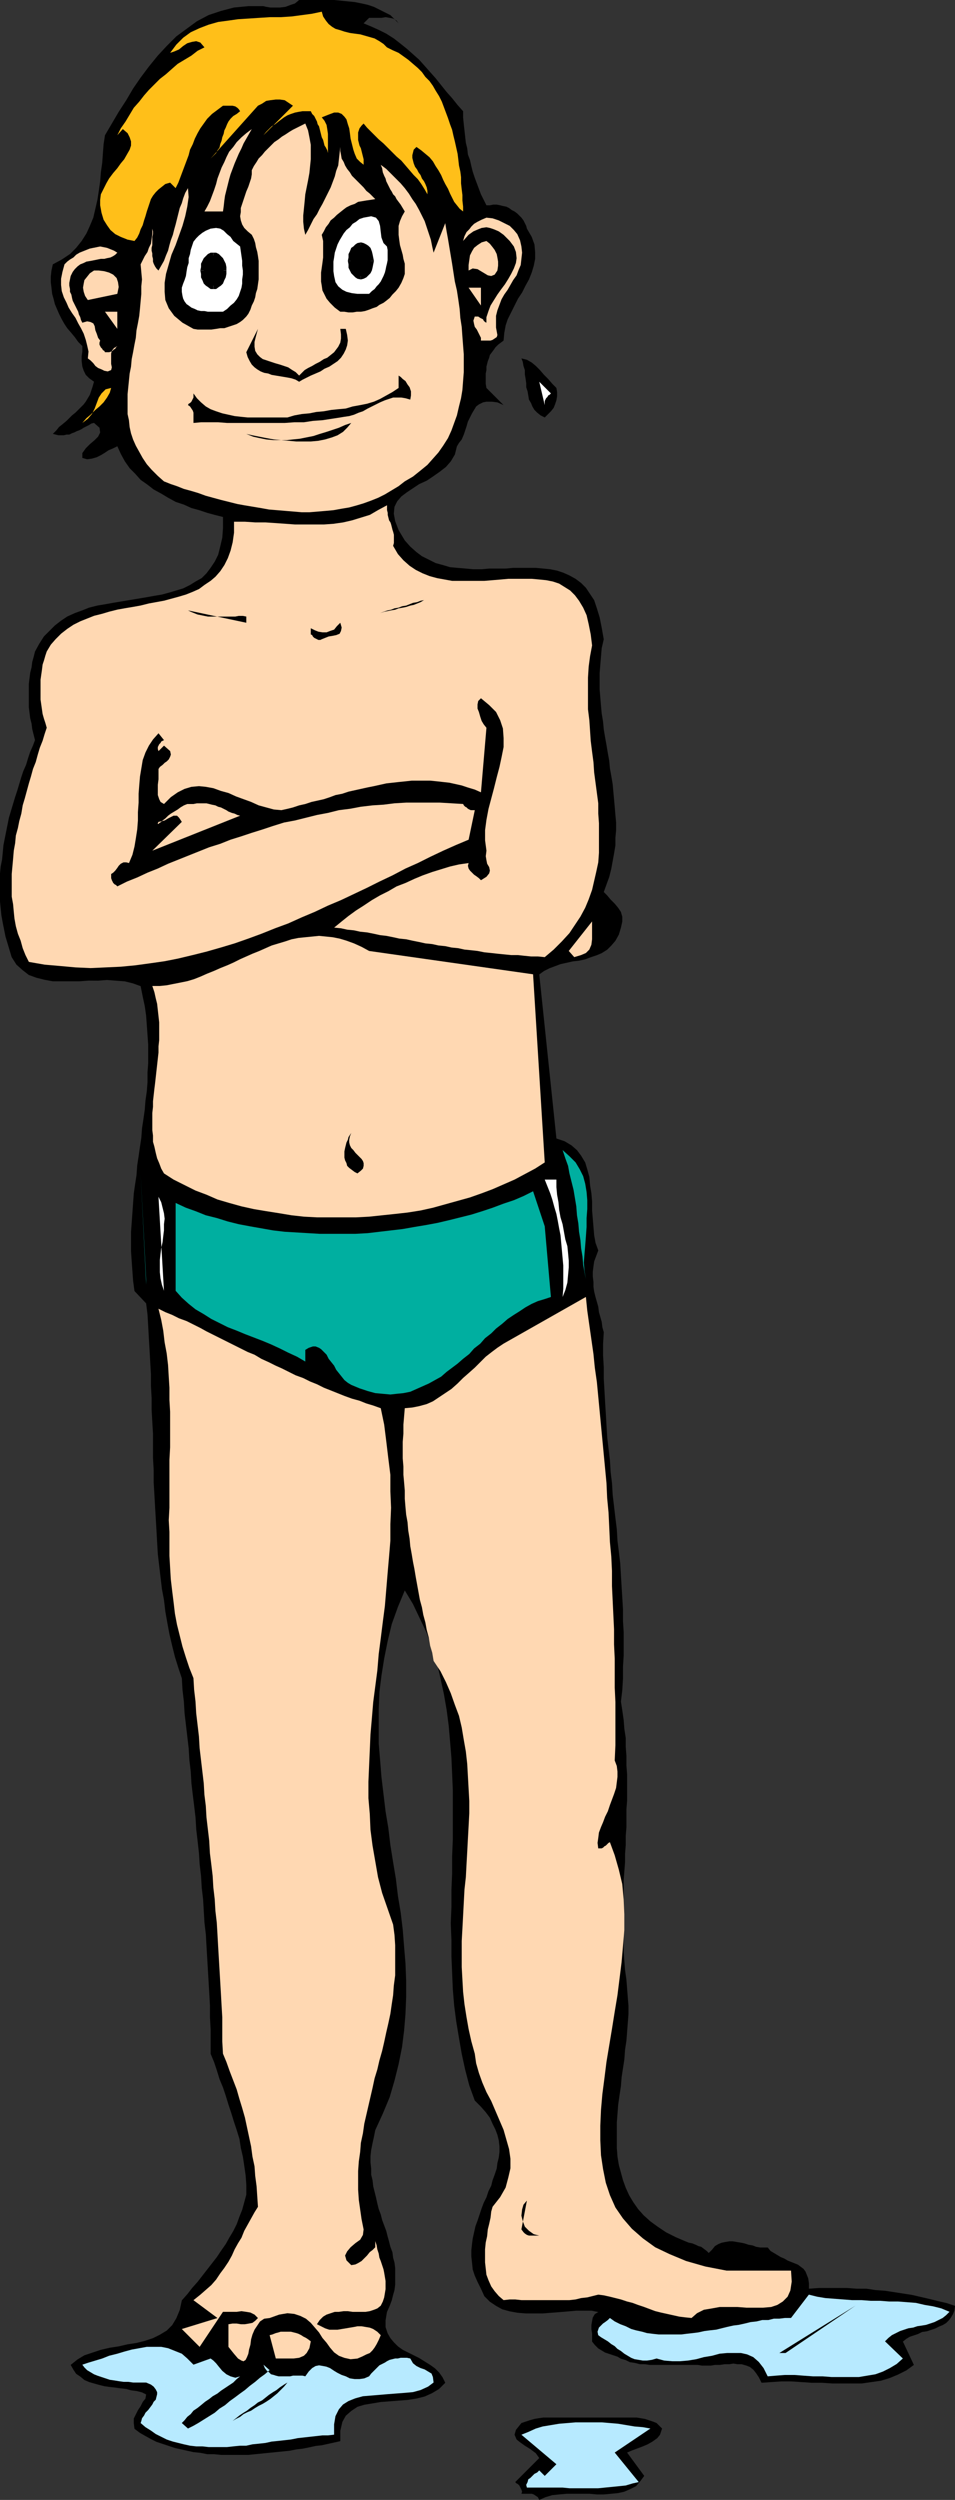
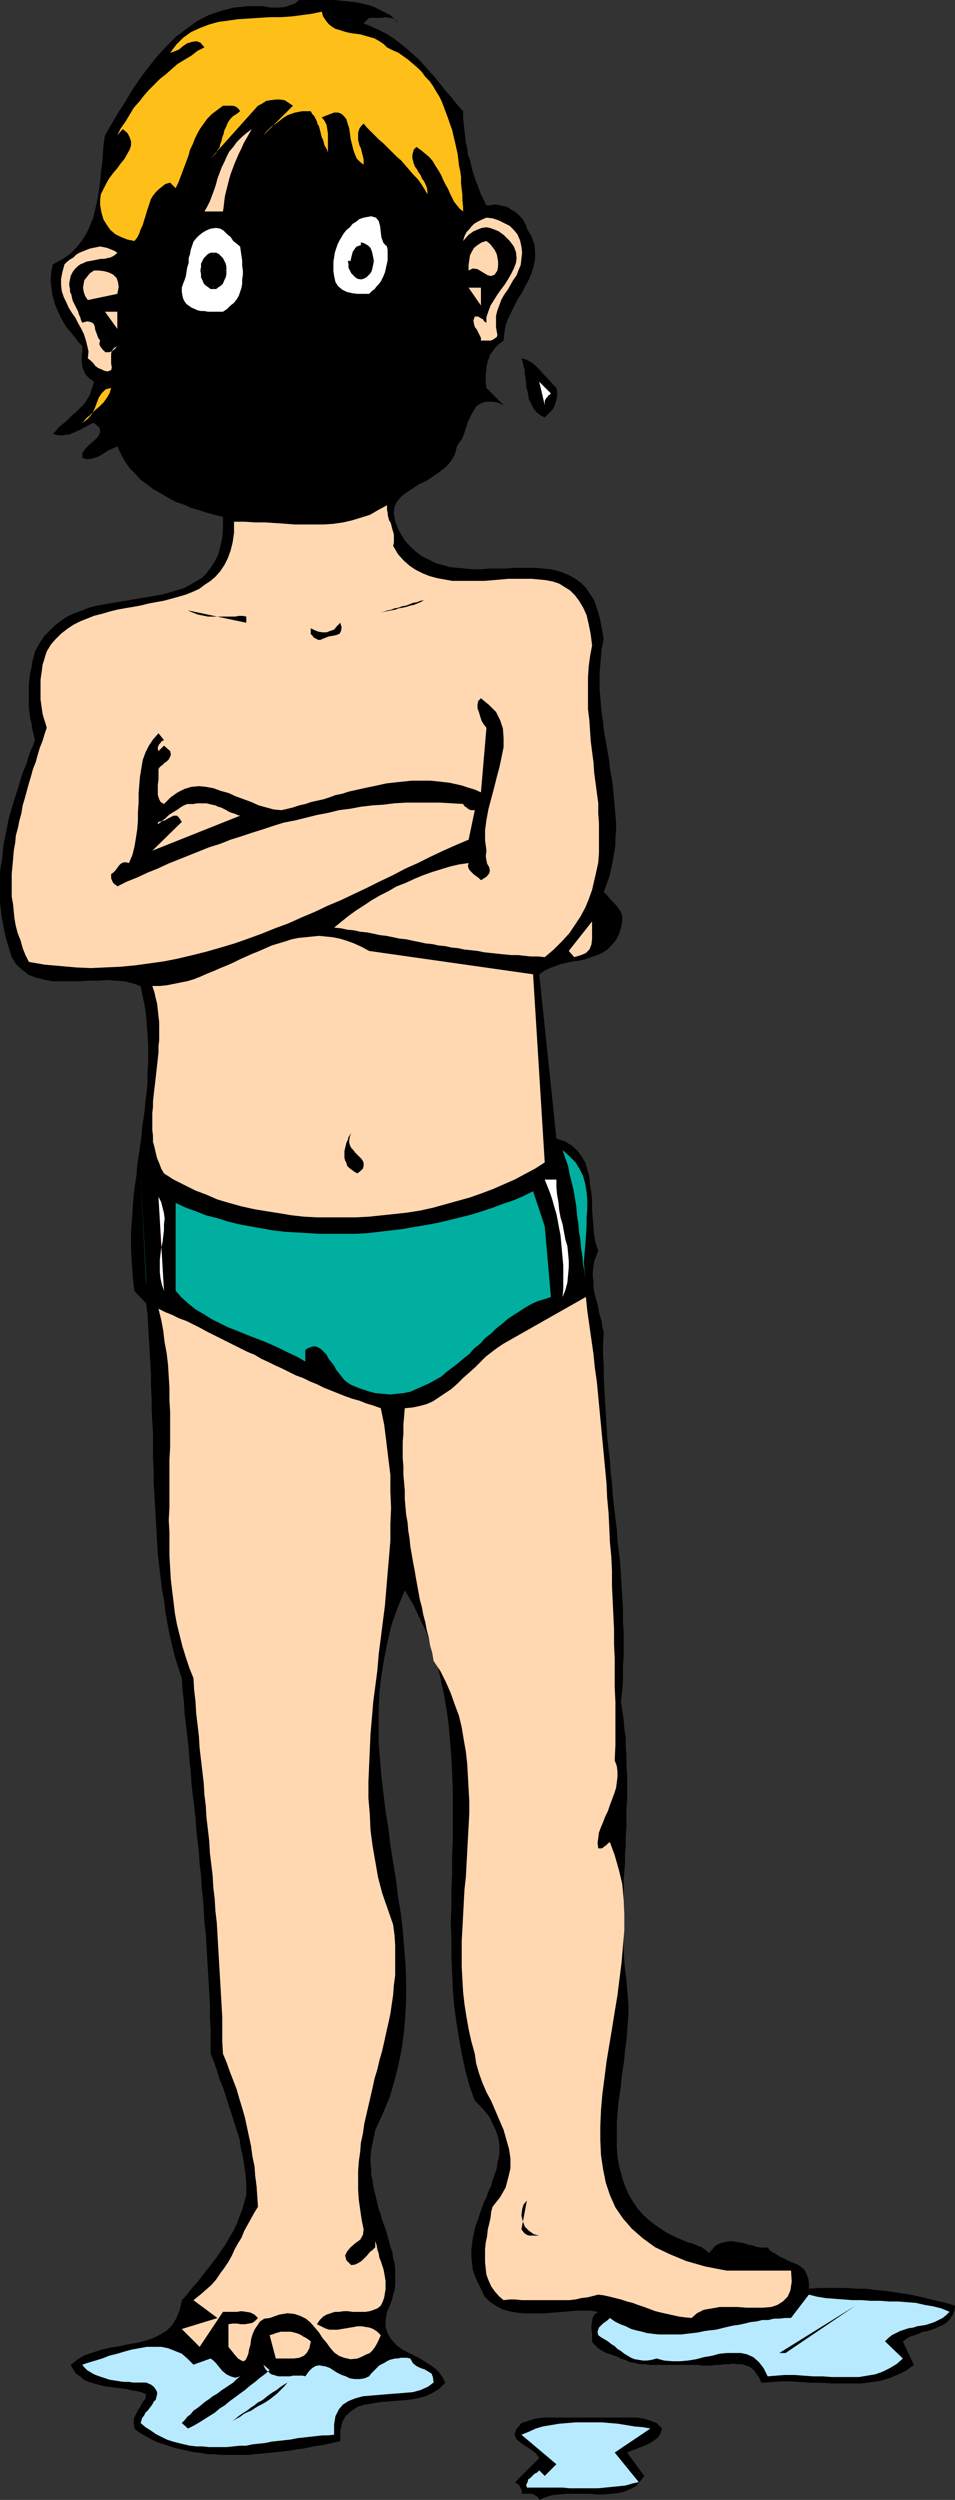
<svg xmlns="http://www.w3.org/2000/svg" xmlns:ns1="http://sodipodi.sourceforge.net/DTD/sodipodi-0.dtd" xmlns:ns2="http://www.inkscape.org/namespaces/inkscape" version="1.0" width="59.517mm" height="155.668mm" id="svg56" ns1:docname="Swimmer 06.wmf">
  <rect width="100%" height="100%" fill="#333333" stroke="none" />
  <ns1:namedview id="namedview56" pagecolor="#ffffff" bordercolor="#000000" borderopacity="0.25" ns2:showpageshadow="2" ns2:pageopacity="0.0" ns2:pagecheckerboard="0" ns2:deskcolor="#d1d1d1" ns2:document-units="mm" />
  <defs id="defs1">
    <pattern id="WMFhbasepattern" patternUnits="userSpaceOnUse" width="6" height="6" x="0" y="0" />
  </defs>
  <path style="fill:#000000;fill-opacity:1;fill-rule:evenodd;stroke:none" d="m 93.89,5.494 -0.485,-0.646 -0.808,-0.485 -0.808,-0.162 -0.97,-0.162 -0.97,0.162 h -0.97 -0.97 -0.97 l -1.293,1.293 1.939,0.808 1.778,0.808 1.616,0.808 1.778,1.131 1.454,1.131 1.616,1.293 1.454,1.293 1.454,1.293 1.293,1.454 1.293,1.454 1.293,1.454 1.293,1.616 1.293,1.616 1.293,1.454 1.293,1.616 1.293,1.454 v 1.454 l 0.162,1.616 0.162,1.454 0.162,1.454 0.162,1.454 0.323,1.293 0.162,1.454 0.485,1.293 0.323,1.454 0.323,1.293 0.485,1.454 0.485,1.293 0.485,1.293 0.485,1.293 0.646,1.293 0.646,1.293 h 0.808 l 0.808,-0.162 h 0.808 l 0.808,0.162 0.646,0.162 0.808,0.162 0.646,0.323 0.646,0.485 0.646,0.323 0.646,0.485 0.485,0.485 0.485,0.485 0.485,0.646 0.323,0.646 0.323,0.646 0.162,0.646 1.131,1.939 0.646,1.778 0.162,1.778 v 1.616 l -0.323,1.616 -0.485,1.616 -0.646,1.616 -0.808,1.454 -0.808,1.616 -0.97,1.454 -0.808,1.616 -0.808,1.616 -0.808,1.616 -0.485,1.454 -0.323,1.778 -0.162,1.778 -0.646,0.485 -0.646,0.485 -0.646,0.646 -0.323,0.485 -0.485,0.646 -0.485,0.646 -0.162,0.646 -0.323,0.808 -0.162,0.646 -0.162,0.646 v 0.808 l -0.162,0.808 v 0.808 0.808 0.808 l 0.162,0.97 4.04,4.04 -1.454,-0.646 -1.293,-0.162 h -1.293 l -0.808,0.162 -0.97,0.485 -0.646,0.485 -0.485,0.808 -0.485,0.808 -0.485,0.97 -0.485,0.97 -0.323,1.131 -0.323,0.97 -0.323,0.97 -0.485,1.131 -0.646,0.808 -0.485,0.808 -0.485,1.939 -0.97,1.616 -1.131,1.293 -1.454,1.131 -1.616,1.131 -1.454,0.97 -1.778,0.808 -1.454,0.97 -1.454,0.97 -1.293,0.97 -0.97,1.131 -0.646,1.293 -0.162,1.616 0.323,1.778 0.808,2.101 1.454,2.424 1.293,1.454 1.454,1.293 1.293,0.97 1.616,0.808 1.616,0.808 1.778,0.485 1.616,0.485 1.778,0.162 1.939,0.162 1.778,0.162 h 1.939 l 1.778,-0.162 h 1.939 1.939 l 1.778,-0.162 h 1.778 1.778 1.778 l 1.778,0.162 1.616,0.162 1.616,0.323 1.454,0.485 1.454,0.646 1.454,0.808 1.293,0.97 1.131,1.131 0.97,1.454 0.97,1.454 0.646,1.939 0.646,2.101 0.485,2.424 0.485,2.747 -0.485,2.101 -0.162,1.939 -0.162,1.939 -0.162,1.939 v 1.939 1.939 l 0.162,1.939 0.162,1.939 0.162,1.778 0.323,1.939 0.162,1.778 0.323,1.939 0.323,1.778 0.323,1.939 0.323,1.778 0.162,1.778 0.323,1.778 0.323,1.939 0.162,1.778 0.162,1.778 0.162,1.778 0.162,1.939 0.162,1.778 v 1.778 l -0.162,1.778 v 1.778 l -0.323,1.939 -0.323,1.778 -0.323,1.778 -0.485,1.939 -0.646,1.778 -0.646,1.778 0.808,0.808 0.808,0.97 0.97,0.97 0.808,0.97 0.646,0.97 0.323,1.131 v 1.131 l -0.323,1.454 -0.485,1.616 -0.808,1.454 -0.97,1.131 -0.97,0.97 -1.293,0.808 -1.131,0.485 -1.454,0.485 -1.293,0.485 -1.454,0.323 -1.454,0.162 -1.454,0.323 -1.454,0.323 -1.293,0.485 -1.293,0.485 -1.293,0.646 -1.131,0.808 4.04,38.62 1.939,0.646 1.616,0.97 1.293,1.131 0.97,1.293 0.97,1.616 0.485,1.616 0.485,1.778 0.162,1.939 0.323,1.939 0.162,1.939 v 2.101 l 0.162,1.939 0.162,1.939 0.162,1.939 0.323,1.778 0.646,1.778 -0.485,1.293 -0.485,1.293 -0.162,1.131 -0.162,1.293 v 1.131 l 0.162,1.293 v 1.131 l 0.162,1.131 0.323,1.293 0.323,1.131 0.323,1.131 0.162,1.293 0.323,1.131 0.323,1.131 0.162,1.293 0.323,1.131 -0.162,2.747 v 2.747 l 0.162,2.747 v 2.747 l 0.162,2.747 0.162,2.909 0.162,2.585 0.162,2.747 0.162,2.747 0.323,2.747 0.323,2.747 0.162,2.747 0.323,2.585 0.162,2.747 0.323,2.747 0.323,2.747 0.323,2.585 0.162,2.747 0.323,2.585 0.323,2.747 0.162,2.747 0.162,2.747 0.162,2.585 0.162,2.747 v 2.747 l 0.162,2.585 v 2.747 2.747 l -0.162,2.585 v 2.747 l -0.162,2.747 -0.323,2.747 0.323,2.101 0.323,2.262 0.162,2.101 0.323,2.101 v 2.101 l 0.162,2.101 v 2.262 l 0.162,2.101 v 2.101 1.939 2.101 l -0.162,2.101 v 2.101 2.101 l -0.162,2.101 v 2.101 l -0.162,2.101 v 1.939 l -0.162,2.101 -0.162,2.101 v 2.101 2.101 l -0.162,2.101 v 2.101 2.101 l 0.162,2.101 v 2.101 2.262 l 0.162,2.101 0.162,2.101 0.323,2.262 0.162,2.101 0.162,2.101 0.162,1.939 v 1.939 l -0.162,2.101 -0.162,2.101 -0.162,2.101 -0.323,2.101 -0.162,2.262 -0.323,2.101 -0.323,2.101 -0.162,2.101 -0.323,2.101 -0.323,2.262 -0.162,2.101 -0.162,2.101 v 2.101 1.939 1.939 l 0.162,2.101 0.323,1.939 0.485,1.778 0.485,1.778 0.646,1.778 0.808,1.778 0.97,1.616 1.131,1.616 1.293,1.454 1.616,1.454 1.778,1.293 1.939,1.293 2.262,1.131 2.262,0.97 0.808,0.323 0.808,0.162 0.808,0.323 0.646,0.323 0.646,0.162 0.646,0.485 0.646,0.485 0.485,0.485 0.808,-0.808 0.646,-0.808 0.808,-0.485 0.808,-0.323 0.808,-0.162 0.97,-0.162 h 0.808 l 0.97,0.162 0.97,0.162 0.808,0.162 0.97,0.323 0.97,0.162 0.808,0.323 0.97,0.162 h 0.808 0.97 l 0.646,0.808 0.808,0.485 0.808,0.485 0.808,0.485 0.808,0.323 0.808,0.485 0.808,0.323 0.808,0.323 0.808,0.323 0.646,0.485 0.646,0.485 0.485,0.646 0.323,0.808 0.323,0.808 0.162,1.131 v 1.293 l 2.262,-0.162 h 2.262 2.262 2.262 l 2.262,0.162 h 2.262 l 2.101,0.323 2.262,0.162 2.101,0.323 2.101,0.323 2.101,0.323 2.101,0.485 2.101,0.485 1.939,0.485 2.101,0.485 1.939,0.646 -0.162,1.131 -0.323,0.808 -0.485,0.808 -0.485,0.646 -0.646,0.646 -0.808,0.485 -0.808,0.323 -0.97,0.485 -0.97,0.323 -0.97,0.323 -1.131,0.162 -0.97,0.485 -0.97,0.323 -0.97,0.323 -0.808,0.485 -0.808,0.646 2.586,5.494 -1.778,1.293 -1.939,0.97 -1.939,0.808 -2.101,0.646 -2.262,0.323 -2.262,0.323 h -2.262 -2.262 -2.424 l -2.424,-0.162 h -2.424 l -2.424,-0.162 -2.424,-0.162 h -2.262 l -2.424,0.162 -2.262,0.162 -0.646,-1.293 -0.646,-0.97 -0.646,-0.808 -0.808,-0.646 -0.808,-0.323 -1.131,-0.323 h -0.97 l -0.97,-0.162 -0.97,0.162 h -1.131 l -1.131,0.162 h -1.131 l -0.97,0.162 h -1.131 -0.97 l -0.97,-0.162 h -0.97 -0.808 -1.131 -0.97 -1.131 -1.131 -1.293 -1.293 -1.293 -1.293 l -1.131,-0.162 h -1.131 l -1.293,-0.323 -1.131,-0.162 -0.97,-0.485 -1.131,-0.323 -0.808,-0.485 -0.97,-0.323 -0.97,-0.323 -0.97,-0.323 -0.808,-0.485 -0.808,-0.485 -0.808,-0.808 -0.646,-0.808 v -0.97 -0.97 l -0.162,-0.97 v -0.97 l 0.162,-0.97 0.162,-0.808 0.485,-0.808 0.808,-0.485 -1.616,-0.323 h -1.616 -1.939 l -1.778,0.162 -1.939,0.162 -2.101,0.162 -2.101,0.162 h -1.939 -2.101 l -1.939,-0.162 -1.778,-0.323 -1.778,-0.485 -1.454,-0.808 -1.454,-0.97 -1.293,-1.293 -0.808,-1.778 -0.808,-1.616 -0.646,-1.454 -0.485,-1.454 -0.162,-1.616 -0.162,-1.454 v -1.454 l 0.162,-1.454 0.162,-1.293 0.323,-1.454 0.323,-1.454 0.485,-1.293 0.485,-1.454 0.485,-1.454 0.485,-1.293 0.646,-1.293 0.485,-1.454 0.646,-1.293 0.323,-1.293 0.485,-1.293 0.485,-1.454 0.162,-1.293 0.323,-1.293 0.162,-1.293 v -1.293 l -0.162,-1.454 -0.323,-1.293 -0.485,-1.293 -0.646,-1.293 -0.646,-1.454 -0.97,-1.293 -1.131,-1.293 -1.454,-1.454 -1.293,-3.555 -0.97,-3.717 -0.808,-3.717 -0.646,-3.717 -0.646,-3.878 -0.485,-3.717 -0.323,-3.878 -0.162,-3.878 -0.162,-3.878 v -3.878 l -0.162,-3.878 0.162,-3.878 v -4.04 l 0.162,-3.878 v -4.04 l 0.162,-3.878 v -3.878 -3.878 -3.878 l -0.162,-3.878 -0.162,-3.717 -0.323,-3.878 -0.323,-3.717 -0.485,-3.717 -0.646,-3.717 -0.808,-3.717 -0.808,-3.555 -1.131,-3.555 -1.293,-3.555 -1.616,-3.393 -1.616,-3.393 -1.939,-3.232 -1.616,3.878 -1.454,4.04 -0.97,4.04 -0.808,4.04 -0.646,4.04 -0.485,3.878 -0.162,4.04 v 4.04 4.04 l 0.323,3.878 0.323,4.04 0.485,4.04 0.485,4.04 0.646,3.878 0.485,4.04 0.646,4.04 0.646,3.878 0.485,4.04 0.646,3.878 0.485,4.04 0.323,4.04 0.323,3.878 0.162,4.04 v 3.878 l -0.162,4.04 -0.323,3.878 -0.485,3.878 -0.808,4.04 -0.97,3.878 -1.131,3.878 -1.616,3.878 -1.778,3.878 -0.323,1.616 -0.323,1.454 -0.323,1.616 -0.162,1.454 v 1.454 l 0.162,1.454 v 1.454 l 0.323,1.293 0.162,1.454 0.323,1.293 0.323,1.293 0.323,1.454 0.323,1.293 0.485,1.293 0.323,1.293 0.485,1.293 0.485,1.293 0.323,1.293 0.323,1.131 0.323,1.293 0.485,1.293 0.162,1.293 0.323,1.131 0.162,1.293 v 1.293 1.293 1.293 l -0.162,1.293 -0.323,1.131 -0.323,1.293 -0.485,1.293 -0.646,1.454 -0.323,1.939 v 1.616 l 0.485,1.454 0.646,1.131 0.808,0.97 0.97,0.97 1.131,0.808 1.293,0.646 1.293,0.646 1.293,0.646 1.293,0.808 1.293,0.808 1.131,0.808 0.97,0.97 0.808,1.131 0.646,1.293 -1.454,1.454 -1.616,0.97 -1.778,0.808 -1.939,0.485 -2.101,0.323 -2.101,0.162 -2.101,0.162 -2.101,0.162 -1.939,0.323 -1.939,0.323 -1.616,0.485 -1.454,0.97 -1.293,1.131 -0.808,1.454 -0.485,2.101 v 2.424 l -1.454,0.323 -1.454,0.323 -1.454,0.323 -1.454,0.162 -1.454,0.323 -1.616,0.323 -1.454,0.162 -1.616,0.323 -1.616,0.162 -1.616,0.162 -1.616,0.162 -1.616,0.162 -1.616,0.162 -1.616,0.162 h -1.616 -1.616 -1.616 -1.616 l -1.616,-0.162 h -1.616 l -1.616,-0.323 -1.616,-0.162 -1.454,-0.323 -1.454,-0.323 -1.454,-0.323 -1.454,-0.485 -1.454,-0.485 -1.454,-0.485 -1.293,-0.646 -1.454,-0.808 -1.131,-0.646 -1.293,-0.97 -0.162,-1.293 v -1.131 l 0.485,-0.97 0.485,-0.97 0.646,-0.97 0.485,-0.97 0.646,-0.808 0.162,-0.97 -0.97,-0.485 -1.293,-0.323 -1.293,-0.162 -1.131,-0.323 -1.454,-0.162 -1.131,-0.162 -1.454,-0.162 -1.131,-0.162 -1.293,-0.323 -1.131,-0.323 -1.131,-0.323 -1.131,-0.485 -0.97,-0.808 -0.97,-0.646 -0.646,-0.97 -0.646,-1.131 1.616,-1.293 1.616,-0.97 1.939,-0.646 1.939,-0.646 2.101,-0.485 2.101,-0.323 2.101,-0.485 2.101,-0.323 1.939,-0.485 1.939,-0.646 1.616,-0.808 1.616,-0.97 1.293,-1.293 0.97,-1.616 0.808,-1.939 0.485,-2.262 1.293,-1.454 1.131,-1.454 1.293,-1.454 1.131,-1.454 1.131,-1.454 1.131,-1.454 1.131,-1.454 0.97,-1.454 1.131,-1.616 0.808,-1.454 0.97,-1.616 0.808,-1.616 0.646,-1.778 0.646,-1.616 0.485,-1.778 0.485,-1.778 v -2.262 l -0.162,-2.262 -0.323,-2.262 -0.323,-2.101 -0.485,-2.101 -0.323,-2.101 -0.646,-2.101 -0.646,-1.939 -0.646,-2.101 -0.646,-1.939 -0.646,-2.101 -0.646,-1.939 -0.808,-1.939 -0.646,-2.101 -0.646,-1.939 -0.808,-1.939 v -2.909 -2.747 l -0.162,-2.909 v -2.747 l -0.162,-2.909 -0.162,-2.747 -0.162,-2.747 -0.162,-2.747 -0.162,-2.747 -0.162,-2.909 -0.323,-2.747 -0.162,-2.747 -0.162,-2.747 -0.323,-2.747 -0.162,-2.747 -0.323,-2.747 -0.162,-2.585 -0.323,-2.909 -0.323,-2.747 -0.162,-2.747 -0.323,-2.747 -0.323,-2.585 -0.323,-2.747 -0.162,-2.747 -0.323,-2.747 -0.162,-2.747 -0.323,-2.747 -0.323,-2.747 -0.323,-2.747 -0.162,-2.747 -0.323,-2.747 -0.162,-2.747 -0.808,-2.424 -0.808,-2.585 -0.646,-2.585 -0.646,-2.747 -0.485,-2.585 -0.485,-2.747 -0.323,-2.747 -0.485,-2.585 -0.323,-2.747 -0.323,-2.747 -0.323,-2.747 -0.162,-2.747 -0.162,-2.909 -0.162,-2.747 -0.162,-2.747 -0.162,-2.909 -0.162,-2.747 v -2.909 l -0.162,-2.909 v -2.747 -2.909 l -0.162,-2.747 -0.162,-2.909 v -2.747 l -0.162,-2.909 v -2.747 l -0.162,-2.747 -0.162,-2.909 -0.162,-2.747 -0.162,-2.909 -0.162,-2.747 -0.323,-2.585 -2.747,-2.909 -0.323,-2.424 -0.162,-2.262 -0.162,-2.262 -0.162,-2.424 v -2.262 -2.262 l 0.162,-2.262 0.162,-2.262 0.162,-2.262 0.162,-2.262 0.323,-2.262 0.323,-2.101 0.162,-2.262 0.323,-2.101 0.323,-2.262 0.323,-2.101 0.162,-2.262 0.323,-2.101 0.323,-2.262 0.162,-2.101 0.323,-2.262 0.162,-2.101 v -2.262 l 0.162,-2.262 v -2.101 -2.262 l -0.162,-2.262 -0.162,-2.262 -0.162,-2.262 -0.323,-2.262 -0.485,-2.262 -0.485,-2.424 -1.778,-0.646 -1.939,-0.485 -2.101,-0.162 -2.101,-0.162 -2.101,0.162 H 20.846 l -2.101,0.162 H 16.483 14.382 12.443 L 10.504,230.591 8.565,230.106 6.787,229.459 5.333,228.328 3.878,227.036 2.747,225.258 2.262,223.642 1.778,222.026 1.293,220.41 0.97,218.794 0.646,217.178 0.323,215.401 0.162,213.785 0,212.169 v -1.616 -1.616 -1.778 -1.616 l 0.162,-1.616 0.323,-1.616 0.162,-1.616 0.162,-1.778 0.323,-1.616 0.323,-1.616 0.323,-1.616 0.323,-1.616 0.485,-1.616 0.485,-1.616 0.485,-1.616 0.485,-1.454 0.485,-1.616 0.485,-1.616 0.485,-1.454 0.646,-1.454 0.485,-1.616 0.485,-1.454 0.646,-1.454 0.485,-1.293 -0.323,-1.293 -0.323,-1.293 -0.162,-1.293 -0.323,-1.293 -0.162,-1.293 -0.162,-1.293 v -1.454 -1.293 -1.293 -1.454 l 0.162,-1.293 0.162,-1.293 0.323,-1.293 0.162,-1.293 0.323,-1.131 0.323,-1.293 0.97,-1.778 1.131,-1.778 1.293,-1.293 1.293,-1.293 1.454,-1.131 1.454,-0.97 1.778,-0.808 1.778,-0.646 1.616,-0.646 1.939,-0.485 1.939,-0.323 1.778,-0.323 1.939,-0.323 1.939,-0.323 1.939,-0.323 1.939,-0.323 1.778,-0.323 1.939,-0.323 1.778,-0.485 1.616,-0.485 1.616,-0.485 1.616,-0.808 1.293,-0.808 1.454,-0.808 1.131,-1.131 0.97,-1.293 0.97,-1.454 0.808,-1.616 0.485,-1.939 0.485,-2.101 0.162,-2.262 v -2.585 l -1.939,-0.485 -1.778,-0.485 -1.939,-0.646 -1.778,-0.485 -1.778,-0.808 -1.939,-0.646 -1.778,-0.97 -1.616,-0.97 -1.778,-0.97 -1.454,-1.131 -1.616,-1.131 -1.293,-1.454 -1.293,-1.293 -1.131,-1.616 -0.97,-1.778 -0.808,-1.778 -0.97,0.485 -1.131,0.485 -0.97,0.646 -0.808,0.485 -0.97,0.485 -1.131,0.323 -1.131,0.162 -1.131,-0.323 v -1.131 l 0.808,-1.131 0.97,-0.97 1.131,-0.97 0.808,-0.808 0.485,-0.97 -0.162,-1.131 -1.293,-1.131 -0.646,0.162 -0.485,0.323 -0.646,0.323 -0.646,0.323 -0.485,0.323 -0.646,0.323 -0.485,0.162 -0.646,0.323 -0.485,0.162 -0.646,0.323 h -0.646 l -0.646,0.162 h -0.646 -0.646 l -0.646,-0.162 -0.646,-0.162 0.808,-0.808 0.646,-0.808 0.808,-0.646 0.97,-0.808 0.646,-0.646 0.646,-0.646 0.808,-0.646 0.646,-0.646 0.646,-0.646 0.646,-0.646 0.485,-0.646 0.485,-0.808 0.485,-0.808 0.323,-0.97 0.323,-0.97 0.323,-1.131 -1.131,-0.808 -0.808,-0.808 -0.485,-0.97 -0.323,-0.97 -0.162,-1.293 V 83.866 l 0.162,-1.131 v -1.293 l -0.97,-0.97 -0.808,-1.131 -0.808,-0.97 -0.97,-1.131 -0.646,-0.97 -0.646,-1.131 -0.646,-1.293 -0.485,-1.131 -0.485,-1.131 -0.323,-1.293 -0.323,-1.131 -0.162,-1.454 -0.162,-1.293 v -1.293 l 0.162,-1.454 0.323,-1.454 2.101,-1.131 1.939,-1.293 1.454,-1.454 1.293,-1.616 1.131,-1.778 0.808,-1.778 0.808,-1.939 0.485,-2.101 0.485,-2.101 0.323,-2.101 0.323,-2.262 0.162,-2.101 0.323,-2.262 0.162,-2.262 0.162,-2.101 0.323,-2.101 1.616,-2.747 1.616,-2.747 1.778,-2.747 1.616,-2.747 1.778,-2.585 1.939,-2.585 2.101,-2.585 2.101,-2.262 2.262,-2.262 2.424,-1.778 2.424,-1.778 2.747,-1.454 2.909,-0.97 3.07,-0.808 3.394,-0.323 h 3.555 l 0.646,0.162 0.97,0.162 h 1.131 1.131 L 67.226,1.616 68.518,1.131 69.488,0.808 70.458,0 h 1.616 1.616 1.616 1.778 1.616 l 1.616,0.162 1.616,0.162 1.616,0.162 1.616,0.323 1.454,0.323 1.454,0.485 1.293,0.646 1.293,0.646 1.293,0.646 0.97,0.97 z" id="path1" />
  <path style="fill:#ffbf19;fill-opacity:1;fill-rule:evenodd;stroke:none" d="m 75.79,2.747 0.323,1.131 0.646,0.97 0.646,0.808 0.808,0.646 0.808,0.485 1.131,0.323 0.97,0.323 1.293,0.323 1.131,0.162 1.293,0.162 1.131,0.323 1.131,0.323 1.131,0.323 1.131,0.646 0.97,0.646 0.808,0.808 1.293,0.646 1.454,0.646 1.131,0.808 1.131,0.808 1.131,0.97 1.131,0.97 0.97,0.97 0.808,1.131 0.97,0.97 0.808,1.131 0.646,1.131 0.808,1.293 0.646,1.293 0.485,1.293 0.485,1.293 0.485,1.293 0.485,1.454 0.485,1.293 0.323,1.454 0.323,1.293 0.323,1.454 0.323,1.454 0.162,1.293 0.162,1.454 0.323,1.454 0.162,1.293 v 1.454 l 0.162,1.454 0.162,1.293 v 1.293 l 0.162,1.454 v 1.131 l -0.808,-0.646 -0.646,-0.808 -0.646,-0.808 -0.485,-0.97 -0.485,-0.97 -0.485,-1.131 -0.646,-1.131 -0.485,-0.97 -0.485,-1.131 -0.646,-1.131 -0.646,-0.97 -0.646,-1.131 -0.808,-0.97 -0.97,-0.808 -0.97,-0.808 -1.131,-0.808 -0.646,0.646 -0.162,0.646 -0.162,0.646 v 0.646 l 0.162,0.646 0.162,0.646 0.323,0.808 0.485,0.646 0.323,0.646 0.485,0.646 0.323,0.808 0.485,0.646 0.323,0.646 0.323,0.808 0.162,0.808 v 0.808 l -0.646,-1.131 -0.808,-1.293 -0.808,-1.131 -0.97,-0.97 -0.97,-1.131 -0.97,-1.131 -0.97,-1.131 -1.131,-0.97 -0.97,-0.97 -1.131,-1.131 -0.97,-0.97 -1.131,-0.97 -0.97,-0.97 -0.97,-0.97 -0.808,-0.808 -0.808,-0.97 -0.485,0.485 -0.485,0.646 -0.162,0.485 -0.162,0.485 v 0.646 0.646 0.485 l 0.162,0.646 0.162,0.646 0.323,0.646 0.162,0.646 0.162,0.646 0.162,0.646 0.162,0.646 v 0.646 0.646 l -0.808,-0.646 -0.808,-0.808 -0.485,-1.131 -0.323,-0.97 -0.323,-1.293 -0.323,-1.293 -0.162,-1.293 -0.162,-1.131 -0.323,-0.97 -0.323,-1.131 -0.485,-0.646 -0.646,-0.646 -0.808,-0.323 h -0.97 l -1.293,0.485 -1.616,0.646 0.646,0.808 0.485,0.97 0.162,0.97 0.162,1.131 v 1.131 1.131 1.131 1.131 l -0.162,-0.646 -0.323,-0.646 -0.323,-0.485 -0.162,-0.646 -0.162,-0.646 -0.323,-0.646 -0.162,-0.646 -0.162,-0.646 -0.162,-0.646 -0.162,-0.646 -0.323,-0.485 -0.162,-0.646 -0.323,-0.646 -0.323,-0.646 -0.485,-0.485 -0.323,-0.646 h -0.97 -0.97 l -0.97,0.162 -0.808,0.162 -0.97,0.323 -0.808,0.323 -0.808,0.485 -0.646,0.485 -0.646,0.485 -0.808,0.646 -0.808,0.485 -0.646,0.646 -0.646,0.646 -0.646,0.808 -0.646,0.646 -0.646,0.646 8.242,-8.241 -0.97,-0.646 -0.97,-0.646 -1.131,-0.162 h -0.97 l -1.293,0.162 -0.97,0.162 -0.97,0.646 -0.97,0.485 -11.15,12.443 0.646,-0.646 0.646,-0.646 0.323,-0.646 0.485,-0.646 0.162,-0.808 0.323,-0.808 0.162,-0.808 0.323,-0.808 0.162,-0.808 0.323,-0.646 0.323,-0.808 0.323,-0.646 0.485,-0.646 0.646,-0.646 0.808,-0.485 0.808,-0.646 -0.323,-0.485 -0.323,-0.323 -0.485,-0.323 -0.646,-0.162 h -0.485 -0.646 -0.646 -0.485 l -1.293,0.97 -1.293,0.97 -1.131,1.131 -0.808,1.131 -0.808,1.131 -0.646,1.131 -0.646,1.293 -0.485,1.293 -0.646,1.293 -0.323,1.293 -0.485,1.293 -0.485,1.293 -0.485,1.293 -0.485,1.293 -0.485,1.293 -0.646,1.293 -1.293,-1.293 -1.131,0.323 -0.808,0.646 -0.808,0.646 -0.646,0.646 -0.646,0.808 -0.485,0.808 -0.323,0.97 -0.323,0.97 -0.323,0.97 -0.323,1.131 -0.323,0.97 -0.323,1.131 -0.485,0.97 -0.323,0.97 -0.485,0.97 -0.646,0.808 -1.616,-0.323 -1.616,-0.646 -1.293,-0.646 -1.131,-0.97 -0.808,-1.131 -0.808,-1.293 -0.485,-1.616 -0.323,-1.778 v -1.293 l 0.162,-1.293 0.646,-1.293 0.646,-1.293 0.646,-1.131 0.97,-1.293 0.97,-1.131 0.808,-1.131 0.808,-0.97 0.646,-1.131 0.646,-1.131 0.323,-0.97 V 33.288 l -0.323,-0.97 -0.485,-0.97 -1.131,-0.97 -1.293,1.454 0.808,-1.616 1.131,-1.616 0.97,-1.616 0.97,-1.616 1.293,-1.454 1.131,-1.454 1.131,-1.293 1.293,-1.293 1.293,-1.293 1.454,-1.131 1.454,-1.293 1.293,-1.131 1.616,-0.97 1.616,-0.97 1.454,-1.131 1.616,-0.808 -0.97,-1.131 -0.97,-0.323 -0.97,0.162 -1.131,0.323 -0.97,0.646 -0.97,0.808 -1.131,0.485 -0.97,0.323 1.454,-1.939 1.616,-1.616 1.778,-1.293 2.101,-0.97 2.101,-0.808 2.262,-0.646 2.424,-0.323 2.262,-0.323 2.586,-0.162 2.424,-0.162 2.586,-0.162 h 2.586 l 2.424,-0.162 2.424,-0.323 2.424,-0.323 z" id="path2" />
-   <path style="fill:#ffd8b2;fill-opacity:1;fill-rule:evenodd;stroke:none" d="m 71.912,55.264 0.646,-1.131 0.646,-1.293 0.646,-1.293 0.808,-1.131 0.646,-1.293 0.646,-1.131 0.646,-1.293 0.646,-1.293 0.646,-1.293 0.485,-1.293 0.485,-1.293 0.323,-1.293 0.485,-1.293 0.162,-1.454 0.162,-1.454 0.162,-1.454 v 0.97 l 0.162,0.808 0.162,0.97 0.485,0.808 0.323,0.808 0.485,0.808 0.646,0.808 0.485,0.808 0.646,0.646 0.646,0.646 0.808,0.808 0.646,0.646 0.646,0.808 0.808,0.646 0.646,0.646 0.646,0.646 -0.97,0.162 -1.131,0.162 -0.97,0.162 -0.97,0.162 -0.808,0.485 -0.97,0.323 -0.97,0.485 -0.646,0.485 -0.808,0.646 -0.808,0.646 -0.646,0.646 -0.808,0.646 -0.485,0.808 -0.646,0.808 -0.485,0.97 -0.485,0.808 0.323,1.454 v 1.293 1.293 1.293 l -0.162,1.293 -0.162,1.131 -0.162,1.131 v 1.131 0.97 l 0.162,0.97 0.162,1.131 0.485,0.97 0.485,0.97 0.808,0.97 1.131,1.131 1.293,0.97 h 0.97 l 0.97,0.162 h 0.97 l 0.97,-0.162 h 0.97 l 0.97,-0.162 0.97,-0.323 0.808,-0.323 0.97,-0.323 0.646,-0.485 0.97,-0.485 0.646,-0.485 0.808,-0.646 0.646,-0.808 0.808,-0.808 0.646,-0.808 0.646,-1.131 0.485,-1.131 0.323,-0.97 v -1.293 -1.131 l -0.323,-1.131 -0.162,-0.97 -0.323,-1.131 -0.323,-1.131 -0.162,-1.131 -0.162,-1.293 v -0.97 -1.131 l 0.323,-1.131 0.485,-1.131 0.646,-1.131 -0.485,-0.808 -0.485,-0.808 -0.485,-0.646 -0.485,-0.646 -0.323,-0.646 -0.485,-0.485 -0.323,-0.646 -0.323,-0.485 -0.323,-0.646 -0.323,-0.646 -0.323,-0.646 -0.162,-0.646 -0.323,-0.646 -0.323,-0.808 -0.162,-0.97 -0.323,-0.808 1.293,0.97 1.131,1.131 1.131,1.131 1.131,1.131 0.97,1.131 0.97,1.293 0.808,1.293 0.808,1.131 0.808,1.454 0.646,1.293 0.646,1.293 0.485,1.454 0.485,1.454 0.485,1.454 0.323,1.616 0.323,1.454 2.747,-6.948 0.323,1.939 0.323,1.778 0.323,1.939 0.323,1.939 0.323,1.939 0.323,2.101 0.323,2.101 0.485,2.101 0.323,2.101 0.323,2.262 0.162,2.101 0.323,2.101 0.162,2.262 0.162,2.101 0.162,2.101 v 2.101 2.101 l -0.162,2.101 -0.162,2.101 -0.323,1.939 -0.485,1.939 -0.485,2.101 -0.646,1.778 -0.646,1.778 -0.808,1.778 -1.131,1.778 -1.131,1.616 -1.293,1.454 -1.293,1.454 -1.778,1.454 -1.616,1.293 -1.939,1.131 -1.454,1.131 -1.616,0.97 -1.616,0.97 -1.616,0.808 -1.616,0.646 -1.778,0.646 -1.616,0.485 -1.778,0.485 -1.939,0.323 -1.778,0.323 -1.778,0.162 -1.939,0.162 -1.939,0.162 h -1.778 l -1.939,-0.162 -1.939,-0.162 -1.939,-0.162 -1.939,-0.162 -1.778,-0.323 -1.939,-0.323 -1.939,-0.323 -1.778,-0.323 -1.939,-0.485 -1.939,-0.485 -1.778,-0.485 -1.778,-0.485 -1.778,-0.646 -1.616,-0.485 -1.778,-0.485 -1.616,-0.646 -1.454,-0.485 -1.616,-0.646 -1.454,-1.293 -1.454,-1.454 -1.131,-1.293 -0.97,-1.454 -0.808,-1.454 -0.808,-1.454 -0.646,-1.454 -0.485,-1.454 -0.323,-1.454 -0.162,-1.616 -0.323,-1.454 v -1.616 -1.616 -1.454 l 0.162,-1.616 0.162,-1.616 0.162,-1.616 0.323,-1.616 0.162,-1.778 0.323,-1.616 0.323,-1.778 0.323,-1.616 0.162,-1.778 0.323,-1.616 0.323,-1.778 0.162,-1.616 0.162,-1.778 0.162,-1.778 v -1.778 l 0.162,-1.616 -0.162,-1.778 -0.162,-1.778 0.485,-0.97 0.485,-0.97 0.646,-0.97 0.323,-0.97 0.485,-0.97 0.162,-1.131 0.162,-1.131 v -1.293 l 0.162,0.646 v 0.646 l -0.162,0.646 v 0.646 0.646 0.646 l -0.162,0.646 v 0.646 l 0.162,0.646 v 0.646 l 0.162,0.646 v 0.646 l 0.162,0.485 0.323,0.646 0.323,0.485 0.485,0.485 0.646,-1.131 0.646,-1.131 0.485,-1.293 0.485,-1.131 0.323,-1.293 0.323,-1.131 0.485,-1.293 0.323,-1.293 0.323,-1.131 0.323,-1.293 0.323,-1.293 0.323,-1.293 0.485,-1.131 0.323,-1.131 0.485,-1.293 0.646,-1.131 0.162,2.101 -0.323,2.262 -0.485,2.262 -0.646,2.262 -0.808,2.262 -0.808,2.262 -0.97,2.262 -0.646,2.262 -0.646,2.262 -0.323,2.101 v 2.101 l 0.162,1.939 0.808,1.939 1.293,1.778 1.939,1.616 2.586,1.454 0.97,0.162 h 1.131 1.131 0.97 l 1.131,-0.162 0.97,-0.162 h 0.97 l 0.97,-0.323 0.97,-0.323 0.97,-0.323 0.808,-0.485 0.646,-0.485 0.808,-0.808 0.485,-0.646 0.485,-0.97 0.323,-0.97 0.485,-0.97 0.323,-0.97 0.162,-0.97 0.323,-0.97 0.162,-1.131 0.162,-1.131 v -1.131 -0.97 -1.131 -1.131 l -0.162,-1.131 -0.162,-0.97 -0.323,-1.131 -0.162,-0.97 -0.323,-0.97 -0.485,-0.97 -0.97,-0.808 -0.808,-0.808 -0.485,-0.808 -0.323,-0.97 -0.162,-0.97 0.162,-0.97 v -0.97 l 0.323,-0.97 0.323,-0.97 0.323,-0.97 0.323,-0.97 0.485,-1.131 0.323,-0.97 0.323,-0.97 0.162,-0.97 v -0.97 l 0.485,-0.97 0.646,-0.97 0.485,-0.808 0.808,-0.808 0.646,-0.808 0.808,-0.808 0.646,-0.646 0.808,-0.808 0.97,-0.646 0.808,-0.646 0.808,-0.485 0.97,-0.646 0.808,-0.485 0.97,-0.485 0.97,-0.485 0.97,-0.485 0.646,1.616 0.323,1.616 0.323,1.778 v 1.616 1.778 l -0.162,1.616 -0.162,1.616 -0.323,1.778 -0.323,1.616 -0.323,1.616 -0.162,1.778 -0.162,1.616 -0.162,1.616 v 1.454 l 0.162,1.616 z" id="path3" />
  <path style="fill:#ffd8b2;fill-opacity:1;fill-rule:evenodd;stroke:none" d="m 52.52,49.77 h -4.363 l 0.646,-1.131 0.646,-1.293 0.485,-1.293 0.485,-1.293 0.485,-1.454 0.323,-1.293 0.485,-1.293 0.485,-1.293 0.646,-1.293 0.485,-1.131 0.646,-1.293 0.97,-1.131 0.808,-1.131 1.131,-1.131 1.131,-0.97 1.293,-0.97 -0.646,1.131 -0.646,1.131 -0.646,1.131 -0.485,1.131 -0.646,1.293 -0.485,1.131 -0.485,1.131 -0.485,1.293 -0.485,1.293 -0.323,1.131 -0.323,1.293 -0.323,1.293 -0.323,1.293 -0.162,1.131 -0.162,1.454 z" id="path4" />
  <path style="fill:#ffffff;fill-opacity:1;fill-rule:evenodd;stroke:none" d="m 91.142,58.011 0.162,0.808 v 0.808 0.808 0.808 l -0.162,0.808 -0.162,0.646 -0.162,0.808 -0.162,0.646 -0.323,0.808 -0.323,0.646 -0.323,0.646 -0.485,0.646 -0.485,0.485 -0.485,0.646 -0.646,0.485 -0.646,0.646 h -1.293 -1.454 l -1.293,-0.162 -1.293,-0.323 -0.97,-0.485 -0.97,-0.808 -0.646,-0.97 -0.323,-1.454 -0.162,-1.131 v -1.131 -1.131 l 0.162,-0.97 0.162,-1.131 0.323,-0.97 0.323,-0.97 0.485,-0.97 0.485,-0.808 0.485,-0.808 0.646,-0.808 0.808,-0.646 0.646,-0.808 0.808,-0.485 0.808,-0.646 0.97,-0.323 1.778,-0.323 1.131,0.323 0.646,0.808 0.323,1.131 0.162,1.454 0.162,1.293 0.485,1.293 z" id="path5" />
  <path style="fill:#ffd8b2;fill-opacity:1;fill-rule:evenodd;stroke:none" d="m 122.816,58.011 0.162,1.454 -0.162,1.454 -0.162,1.454 -0.485,1.131 -0.485,1.293 -0.808,1.131 -0.646,1.131 -0.646,1.131 -0.808,1.131 -0.646,1.131 -0.485,1.293 -0.485,1.293 -0.323,1.293 v 1.293 1.454 l 0.323,1.778 -0.162,0.485 -0.485,0.323 -0.485,0.323 -0.485,0.162 h -0.646 -0.646 -0.485 -0.485 V 79.503 l -0.323,-0.646 -0.323,-0.646 -0.323,-0.646 -0.485,-0.646 -0.162,-0.646 -0.162,-0.808 0.323,-0.97 h 0.485 0.323 l 0.485,0.323 0.323,0.162 0.323,0.162 0.162,0.323 0.323,0.323 0.323,0.162 v -1.293 l 0.485,-1.454 0.485,-1.293 0.808,-1.293 0.808,-1.293 0.808,-1.131 0.97,-1.293 0.808,-1.293 0.646,-1.131 0.646,-1.293 0.485,-1.293 0.162,-1.131 -0.162,-1.454 -0.485,-1.293 -0.97,-1.293 -1.454,-1.454 -1.131,-0.808 -1.131,-0.485 -0.97,-0.323 -0.808,-0.162 -1.131,0.162 -0.808,0.323 -1.131,0.485 -1.131,0.808 -1.293,1.454 0.323,-1.131 0.485,-0.97 0.646,-0.646 0.485,-0.646 0.646,-0.646 0.808,-0.485 0.97,-0.485 1.131,-0.485 1.454,0.162 1.454,0.485 1.293,0.646 1.293,0.646 0.97,0.97 0.808,0.97 0.646,1.454 z" id="path6" />
  <path style="fill:#ffffff;fill-opacity:1;fill-rule:evenodd;stroke:none" d="m 56.56,58.011 0.162,1.131 0.162,1.131 0.162,1.131 v 1.131 l 0.162,1.131 v 0.97 l -0.162,1.131 v 0.97 l -0.162,0.97 -0.323,0.97 -0.323,0.97 -0.485,0.808 -0.646,0.808 -0.808,0.646 -0.808,0.808 -0.97,0.646 h -0.97 -0.808 -0.808 -0.97 l -0.808,-0.162 h -0.808 l -0.808,-0.162 -0.646,-0.323 -0.808,-0.323 -0.646,-0.485 -0.485,-0.323 -0.485,-0.646 -0.323,-0.646 -0.162,-0.646 -0.162,-0.97 v -0.97 l 0.323,-0.97 0.323,-0.808 0.323,-0.97 0.162,-1.131 0.162,-0.97 0.323,-0.97 V 60.758 l 0.323,-0.97 0.162,-0.97 0.323,-0.97 0.323,-0.97 0.646,-0.808 0.646,-0.646 0.808,-0.646 0.808,-0.485 1.131,-0.485 1.293,-0.162 0.97,0.162 0.808,0.485 0.808,0.808 0.808,0.646 0.646,0.97 0.808,0.646 z" id="path7" />
  <path style="fill:#ffd8b2;fill-opacity:1;fill-rule:evenodd;stroke:none" d="m 117.16,63.667 -0.646,0.97 -0.808,0.323 -0.808,-0.162 -0.808,-0.485 -0.808,-0.485 -0.808,-0.485 -1.131,-0.162 -0.97,0.485 v -1.293 l 0.162,-1.131 0.162,-1.131 0.485,-0.97 0.485,-0.808 0.808,-0.646 0.97,-0.646 1.131,-0.323 0.808,0.646 0.646,0.808 0.485,0.646 0.485,0.97 0.162,0.808 0.162,0.97 v 0.97 z" id="path8" />
  <path style="fill:#ffd8b2;fill-opacity:1;fill-rule:evenodd;stroke:none" d="m 27.634,59.466 -0.485,0.485 -0.485,0.323 -0.646,0.323 -0.808,0.162 -0.646,0.162 h -0.808 l -0.808,0.162 -0.808,0.162 -0.808,0.162 -0.97,0.162 -0.646,0.323 -0.808,0.323 -0.646,0.485 -0.646,0.646 -0.485,0.646 -0.485,0.97 -0.162,0.808 -0.162,0.808 v 0.646 l 0.162,0.808 v 0.646 l 0.323,0.646 0.162,0.808 0.162,0.646 0.323,0.646 0.323,0.646 0.323,0.646 0.323,0.646 0.162,0.646 0.323,0.646 0.162,0.646 0.323,0.646 1.131,-0.323 0.808,0.162 0.646,0.323 0.323,0.646 0.162,0.97 0.323,0.808 0.323,0.97 0.485,0.646 -0.162,0.485 v 0.485 l 0.162,0.323 0.162,0.323 0.323,0.323 0.162,0.323 0.323,0.162 0.162,0.323 h 0.646 0.323 l 0.485,-0.162 0.323,-0.162 0.323,-0.323 0.323,-0.162 0.162,-0.323 0.323,-0.323 -0.808,0.485 -0.485,0.646 -0.162,0.646 v 0.808 0.808 0.808 l 0.162,0.808 -0.162,0.646 -0.808,0.323 -0.808,-0.162 -0.646,-0.323 -0.808,-0.323 -0.646,-0.485 -0.485,-0.646 -0.646,-0.646 -0.646,-0.485 0.162,-1.616 -0.323,-1.454 -0.323,-1.293 -0.485,-1.454 -0.646,-1.293 -0.646,-1.131 -0.646,-1.293 -0.808,-1.131 -0.808,-1.293 -0.485,-1.131 -0.646,-1.293 -0.485,-1.454 -0.162,-1.454 v -1.454 l 0.323,-1.616 0.485,-1.778 0.646,-0.646 0.646,-0.485 0.808,-0.485 0.646,-0.646 0.808,-0.485 0.808,-0.323 0.808,-0.323 0.808,-0.323 0.808,-0.162 0.808,-0.162 0.808,-0.162 0.808,0.162 0.808,0.162 0.808,0.323 0.808,0.323 z" id="path9" />
  <path style="fill:#000000;fill-opacity:1;fill-rule:evenodd;stroke:none" d="m 52.52,64.96 -0.485,0.646 -0.323,0.323 -0.485,0.162 -0.646,0.323 h -0.485 -0.646 -0.646 -0.646 l 3.07,-5.656 0.485,0.323 0.323,0.485 0.323,0.485 0.162,0.646 v 0.485 0.646 0.646 z" id="path10" />
  <path style="fill:#ffd8b2;fill-opacity:1;fill-rule:evenodd;stroke:none" d="m 27.634,69.161 -6.949,1.454 -0.646,-0.97 -0.323,-0.97 -0.162,-0.97 0.162,-0.97 0.162,-0.808 0.646,-0.808 0.646,-0.808 0.97,-0.646 h 1.131 l 1.293,0.162 1.131,0.323 0.97,0.485 0.808,0.808 0.323,0.97 0.162,1.131 z" id="path11" />
  <path style="fill:#ffd8b2;fill-opacity:1;fill-rule:evenodd;stroke:none" d="m 113.282,71.908 -2.909,-4.201 h 2.909 z" id="path12" />
  <path style="fill:#ffd8b2;fill-opacity:1;fill-rule:evenodd;stroke:none" d="m 27.634,77.402 -2.909,-4.04 h 2.909 z" id="path13" />
  <path style="fill:#000000;fill-opacity:1;fill-rule:evenodd;stroke:none" d="m 70.458,88.39 0.646,-0.646 0.646,-0.646 0.808,-0.485 0.97,-0.485 0.808,-0.485 0.97,-0.485 0.97,-0.646 0.808,-0.323 0.808,-0.646 0.808,-0.646 0.485,-0.646 0.485,-0.646 0.485,-0.97 0.162,-0.97 v -0.97 l -0.162,-1.293 h 1.293 l 0.323,1.454 0.162,1.293 -0.162,1.131 -0.323,0.97 -0.485,0.97 -0.646,0.97 -0.808,0.808 -0.97,0.646 -0.97,0.646 -1.131,0.485 -0.97,0.646 -1.131,0.485 -1.131,0.485 -0.97,0.485 -0.97,0.485 -0.808,0.485 -0.808,-0.485 -0.97,-0.323 -0.808,-0.162 -0.97,-0.162 -0.97,-0.162 -0.97,-0.162 -0.97,-0.162 -0.808,-0.323 -0.97,-0.162 -0.808,-0.323 -0.808,-0.485 -0.646,-0.485 -0.646,-0.646 -0.485,-0.808 -0.485,-0.97 -0.323,-1.131 2.747,-5.494 -0.485,1.778 -0.323,1.293 v 1.131 l 0.162,0.97 0.485,0.808 0.646,0.646 0.646,0.485 0.97,0.323 0.97,0.323 0.97,0.323 1.131,0.323 0.97,0.323 0.97,0.323 0.97,0.646 0.808,0.485 z" id="path14" />
  <path style="fill:#000000;fill-opacity:1;fill-rule:evenodd;stroke:none" d="m 131.058,91.299 0.162,0.97 v 0.97 l -0.162,0.97 -0.323,0.97 -0.323,0.808 -0.646,0.808 -0.646,0.646 -0.808,0.808 -0.97,-0.485 -0.808,-0.646 -0.646,-0.646 -0.485,-0.808 -0.323,-0.808 -0.485,-0.808 -0.162,-0.97 -0.162,-0.97 -0.323,-0.97 v -0.97 l -0.162,-1.131 -0.162,-0.97 v -0.97 l -0.323,-0.97 -0.162,-0.97 -0.323,-0.808 1.293,0.323 1.131,0.646 0.97,0.808 0.97,0.97 0.97,1.131 0.97,0.97 0.97,1.131 z" id="path15" />
  <path style="fill:#000000;fill-opacity:1;fill-rule:evenodd;stroke:none" d="m 96.637,94.046 -1.131,-0.323 -0.97,-0.162 h -0.97 -0.97 l -0.97,0.323 -0.97,0.323 -1.131,0.485 -0.97,0.485 -0.97,0.485 -0.97,0.485 -1.131,0.646 -0.97,0.323 -1.131,0.485 -1.131,0.323 -1.131,0.162 -0.97,0.162 -2.101,0.323 -2.101,0.323 -2.262,0.162 -2.101,0.323 h -2.262 l -2.262,0.162 H 64.64 62.378 60.115 57.853 55.752 53.49 l -2.101,-0.162 h -2.101 -1.939 l -1.778,0.162 v -0.646 -0.485 -0.646 -0.646 l -0.162,-0.485 -0.323,-0.485 -0.323,-0.485 -0.485,-0.323 0.162,-0.323 0.323,-0.162 0.323,-0.323 0.162,-0.323 0.162,-0.323 0.162,-0.323 v -0.485 -0.485 l 0.808,1.131 0.97,0.97 1.131,0.97 1.131,0.646 1.293,0.485 1.454,0.485 1.454,0.323 1.454,0.323 1.454,0.162 1.616,0.162 h 1.616 1.616 1.454 1.616 1.616 1.454 l 1.616,-0.485 1.778,-0.323 1.778,-0.162 1.616,-0.323 1.778,-0.162 1.778,-0.323 1.616,-0.162 1.778,-0.162 1.616,-0.485 1.778,-0.323 1.616,-0.323 1.616,-0.485 1.454,-0.646 1.454,-0.808 1.454,-0.808 1.454,-0.97 v -2.909 l 0.485,0.323 0.485,0.485 0.646,0.485 0.485,0.808 0.485,0.646 0.323,0.97 v 0.97 z" id="path16" />
  <path style="fill:#ffffff;fill-opacity:1;fill-rule:evenodd;stroke:none" d="m 129.765,92.592 -0.323,0.323 -0.323,0.162 -0.162,0.323 -0.323,0.323 -0.162,0.323 -0.162,0.323 v 0.485 0.485 l -1.293,-5.494 z" id="path17" />
  <path style="fill:#ffbf19;fill-opacity:1;fill-rule:evenodd;stroke:none" d="m 26.179,91.299 -0.323,1.131 -0.646,1.131 -0.808,1.131 -0.97,0.97 -0.97,0.808 -1.131,1.131 -0.97,0.808 -0.97,1.131 1.293,-0.97 0.97,-1.131 0.646,-1.293 0.485,-1.293 0.485,-1.293 0.646,-0.97 0.97,-0.97 z" id="path18" />
  <path style="fill:#000000;fill-opacity:1;fill-rule:evenodd;stroke:none" d="m 58.014,102.126 1.616,0.646 1.454,0.323 1.616,0.323 1.616,0.162 h 1.616 1.616 l 1.454,-0.162 1.616,-0.162 1.616,-0.323 1.616,-0.323 1.454,-0.485 1.616,-0.485 1.454,-0.485 1.454,-0.485 1.454,-0.646 1.454,-0.485 -0.97,1.131 -0.97,0.97 -1.293,0.808 -1.293,0.485 -1.616,0.485 -1.616,0.323 -1.778,0.162 h -1.616 -1.778 l -1.778,-0.162 -1.778,-0.162 -1.778,-0.162 -1.778,-0.323 -1.616,-0.323 -1.616,-0.323 z" id="path19" />
  <path style="fill:#ffd8b2;fill-opacity:1;fill-rule:evenodd;stroke:none" d="m 92.597,128.465 1.131,1.939 1.293,1.454 1.454,1.293 1.454,0.97 1.616,0.808 1.616,0.646 1.778,0.485 1.778,0.323 1.778,0.323 h 1.939 1.778 1.939 1.939 l 1.939,-0.162 1.939,-0.162 1.778,-0.162 h 1.939 1.778 1.778 l 1.778,0.162 1.616,0.162 1.616,0.323 1.454,0.485 1.293,0.808 1.293,0.808 1.131,1.131 0.97,1.293 0.97,1.616 0.808,1.778 0.485,2.101 0.485,2.424 0.323,2.585 -0.485,2.585 -0.323,2.424 -0.162,2.585 v 2.424 2.585 2.424 l 0.323,2.585 0.162,2.424 0.162,2.424 0.323,2.585 0.323,2.424 0.162,2.424 0.323,2.424 0.323,2.424 0.323,2.424 v 2.424 l 0.162,2.262 v 2.424 2.262 2.262 l -0.162,2.262 -0.485,2.262 -0.485,2.101 -0.485,2.101 -0.808,2.262 -0.808,1.939 -1.131,2.101 -1.293,1.939 -1.293,1.939 -1.778,1.939 -1.939,1.939 -2.101,1.778 -1.616,-0.162 h -1.616 l -1.616,-0.162 -1.454,-0.162 h -1.616 l -1.616,-0.162 -1.616,-0.162 -1.454,-0.162 -1.616,-0.162 -1.616,-0.323 -1.454,-0.162 -1.616,-0.162 -1.454,-0.323 -1.616,-0.162 -1.454,-0.323 -1.616,-0.162 -1.454,-0.323 -1.616,-0.162 -1.454,-0.323 -1.616,-0.323 -1.454,-0.323 -1.616,-0.162 -1.454,-0.323 -1.616,-0.323 -1.454,-0.162 -1.454,-0.323 -1.616,-0.323 -1.616,-0.162 -1.454,-0.323 -1.616,-0.162 -1.454,-0.323 -1.616,-0.162 1.778,-1.454 1.616,-1.293 1.778,-1.293 1.778,-1.131 1.939,-1.293 1.939,-1.131 1.939,-0.97 1.939,-1.131 2.101,-0.808 2.101,-0.97 1.939,-0.808 2.262,-0.808 2.101,-0.646 2.101,-0.646 2.101,-0.485 2.262,-0.323 -0.162,0.646 0.162,0.646 0.323,0.485 0.485,0.485 0.485,0.485 0.485,0.323 0.646,0.485 0.485,0.485 1.293,-0.808 0.646,-0.808 0.162,-0.646 -0.162,-0.808 -0.485,-0.808 -0.162,-0.808 -0.162,-0.97 0.162,-1.293 -0.323,-2.424 v -2.424 l 0.323,-2.424 0.485,-2.585 0.646,-2.424 0.646,-2.424 0.646,-2.585 0.646,-2.424 0.485,-2.262 0.485,-2.424 v -2.101 l -0.162,-2.262 -0.646,-1.939 -0.97,-1.939 -1.616,-1.616 -1.939,-1.616 -0.646,0.646 -0.162,0.808 v 0.97 l 0.323,0.808 0.323,1.131 0.323,0.97 0.485,0.808 0.646,0.808 -1.293,15.19 -1.454,-0.646 -1.616,-0.485 -1.454,-0.485 -1.454,-0.323 -1.454,-0.323 -1.454,-0.162 -1.454,-0.162 -1.616,-0.162 h -1.454 -1.454 -1.454 l -1.454,0.162 -1.616,0.162 -1.454,0.162 -1.454,0.162 -1.454,0.323 -1.454,0.323 -1.616,0.323 -1.454,0.323 -1.454,0.323 -1.454,0.323 -1.454,0.485 -1.616,0.323 -1.293,0.485 -1.454,0.485 -1.454,0.323 -1.454,0.323 -1.454,0.485 -1.454,0.323 -1.454,0.485 -1.293,0.323 -1.454,0.323 -1.778,-0.162 -1.778,-0.485 -1.778,-0.485 -1.778,-0.808 -1.778,-0.646 -1.778,-0.646 -1.778,-0.808 -1.778,-0.485 -1.778,-0.646 -1.778,-0.323 -1.616,-0.162 -1.778,0.162 -1.616,0.485 -1.616,0.808 -1.616,1.131 -1.616,1.616 -0.808,-0.485 -0.323,-0.646 -0.323,-0.97 v -1.293 -1.131 l 0.162,-1.293 v -1.293 -1.131 l 0.323,-0.485 0.646,-0.485 0.485,-0.485 0.485,-0.323 0.485,-0.485 0.323,-0.646 0.162,-0.485 -0.162,-0.808 -1.454,-1.293 -1.293,1.293 -0.162,-0.485 v -0.485 l 0.162,-0.323 0.162,-0.323 0.323,-0.323 0.162,-0.323 0.323,-0.162 0.323,-0.162 -1.293,-1.616 -1.293,1.454 -0.97,1.454 -0.808,1.616 -0.646,1.778 -0.323,1.939 -0.323,1.939 -0.162,1.939 -0.162,2.101 v 2.101 l -0.162,2.262 v 1.939 l -0.162,2.101 -0.323,2.101 -0.323,1.939 -0.485,1.939 -0.808,1.939 -0.646,-0.162 h -0.646 l -0.646,0.323 -0.485,0.485 -0.323,0.485 -0.485,0.646 -0.485,0.485 -0.485,0.323 v 0.646 0.323 l 0.162,0.485 0.162,0.323 0.162,0.323 0.323,0.323 0.323,0.162 0.323,0.323 2.262,-1.131 2.424,-0.97 2.424,-1.131 2.424,-0.97 2.424,-1.131 2.424,-0.97 2.424,-0.97 2.424,-0.97 2.424,-0.97 2.586,-0.808 2.424,-0.97 2.586,-0.808 2.424,-0.808 2.586,-0.808 2.424,-0.808 2.586,-0.808 2.586,-0.485 2.586,-0.646 2.586,-0.646 2.586,-0.485 2.586,-0.646 2.586,-0.323 2.586,-0.485 2.747,-0.323 2.586,-0.162 2.586,-0.323 2.747,-0.162 h 2.586 2.747 2.586 l 2.747,0.162 2.747,0.162 0.162,0.323 0.323,0.323 0.323,0.162 0.323,0.323 0.323,0.162 0.323,0.162 h 0.323 0.646 l -1.454,6.948 -3.07,1.293 -2.909,1.293 -3.07,1.454 -2.909,1.454 -2.909,1.293 -3.07,1.616 -3.07,1.454 -2.909,1.454 -3.07,1.454 -3.07,1.454 -3.07,1.293 -3.07,1.454 -3.07,1.293 -3.232,1.454 -3.07,1.131 -3.232,1.293 -3.07,1.131 -3.232,1.131 -3.232,0.97 -3.394,0.97 -3.232,0.808 -3.394,0.808 -3.232,0.646 -3.394,0.485 -3.555,0.485 -3.394,0.323 -3.555,0.162 -3.555,0.162 -3.555,-0.162 -3.555,-0.323 -3.717,-0.323 -3.717,-0.646 -0.808,-1.616 -0.646,-1.616 -0.485,-1.778 -0.646,-1.616 -0.485,-1.778 -0.323,-1.778 -0.162,-1.616 -0.162,-1.778 -0.323,-1.778 v -1.778 -1.778 -1.778 l 0.162,-1.778 0.162,-1.778 0.162,-1.939 0.323,-1.778 0.162,-1.778 0.485,-1.778 0.323,-1.616 0.485,-1.778 0.323,-1.939 0.485,-1.616 0.485,-1.778 0.485,-1.778 0.485,-1.616 0.485,-1.778 0.646,-1.616 0.485,-1.778 0.485,-1.616 0.646,-1.616 0.485,-1.616 0.485,-1.454 -0.323,-1.131 -0.323,-0.97 -0.323,-1.131 -0.162,-1.131 -0.162,-1.131 -0.162,-1.131 v -1.131 -1.293 -1.131 -1.131 l 0.162,-1.131 0.162,-1.131 0.162,-1.293 0.323,-0.97 0.323,-1.131 0.323,-0.97 0.97,-1.616 1.131,-1.293 1.293,-1.293 1.454,-1.131 1.454,-0.97 1.616,-0.808 1.616,-0.646 1.616,-0.646 1.939,-0.485 1.616,-0.485 1.939,-0.485 1.778,-0.323 1.939,-0.323 1.778,-0.323 1.939,-0.485 1.778,-0.323 1.778,-0.323 1.778,-0.485 1.778,-0.485 1.616,-0.485 1.616,-0.646 1.454,-0.646 1.293,-0.97 1.454,-0.97 1.131,-0.97 1.131,-1.293 0.97,-1.454 0.808,-1.616 0.646,-1.778 0.485,-1.939 0.323,-2.262 v -2.585 h 2.586 l 2.424,0.162 h 2.424 l 2.424,0.162 2.262,0.162 2.262,0.162 h 2.424 2.262 2.101 l 2.262,-0.162 2.262,-0.323 2.101,-0.485 2.101,-0.646 2.101,-0.646 1.939,-1.131 2.101,-1.131 v 0.646 0.485 l 0.162,0.646 v 0.485 l 0.162,0.646 0.162,0.646 0.323,0.485 0.162,0.485 0.162,0.646 0.162,0.646 0.162,0.485 0.162,0.646 v 0.646 0.646 0.646 z" id="path20" />
  <path style="fill:#000000;fill-opacity:1;fill-rule:evenodd;stroke:none" d="m 100.677,140.907 -0.808,0.323 -0.808,0.485 -0.808,0.323 -0.808,0.323 -0.808,0.162 -0.97,0.323 -0.808,0.162 -0.97,0.162 -0.808,0.323 -0.97,0.162 -0.808,0.162 -0.808,0.162 -0.97,0.323 -0.808,0.162 -0.97,0.323 -0.808,0.323 0.808,-0.323 0.97,-0.323 0.808,-0.162 0.808,-0.323 0.97,-0.323 0.808,-0.162 0.808,-0.323 0.97,-0.162 0.808,-0.323 0.97,-0.162 0.808,-0.323 0.808,-0.323 0.97,-0.162 0.808,-0.323 0.808,-0.162 z" id="path21" />
  <path style="fill:#000000;fill-opacity:1;fill-rule:evenodd;stroke:none" d="m 58.014,145.109 v 1.454 l -13.736,-2.909 0.646,0.323 0.808,0.323 0.808,0.323 0.808,0.162 0.808,0.162 0.808,0.162 h 0.97 0.808 0.97 0.97 0.808 0.97 0.97 l 0.808,-0.162 h 0.97 z" id="path22" />
  <path style="fill:#000000;fill-opacity:1;fill-rule:evenodd;stroke:none" d="m 75.79,150.441 -0.323,0.162 h -0.485 l -0.323,-0.162 -0.323,-0.162 -0.323,-0.162 -0.323,-0.323 -0.162,-0.323 -0.323,-0.162 v -1.454 l 0.97,0.485 0.808,0.323 0.97,0.162 h 0.97 l 0.808,-0.323 0.97,-0.323 0.646,-0.808 0.808,-0.808 0.323,1.131 -0.162,0.808 -0.323,0.646 -0.808,0.323 -0.808,0.162 -0.97,0.162 -0.808,0.323 z" id="path23" />
  <path style="fill:#ffd8b2;fill-opacity:1;fill-rule:evenodd;stroke:none" d="m 56.56,191.97 -20.685,8.241 6.949,-6.787 -0.646,-0.97 -0.485,-0.485 h -0.808 l -0.646,0.323 -0.646,0.323 -0.808,0.485 -0.646,0.162 -0.808,0.162 -0.162,0.323 v 0.162 h 0.162 l 0.162,-0.162 0.485,-0.323 0.323,-0.323 0.646,-0.485 0.646,-0.646 0.646,-0.485 0.808,-0.485 0.808,-0.485 0.646,-0.485 0.808,-0.485 0.808,-0.323 h 0.808 0.646 l 0.808,-0.162 h 0.808 0.808 0.646 l 0.646,0.162 0.646,0.162 0.808,0.162 0.646,0.323 0.646,0.162 0.646,0.323 0.646,0.323 0.485,0.323 0.808,0.323 0.646,0.162 0.646,0.323 z" id="path24" />
  <path style="fill:#ffffff;fill-opacity:1;fill-rule:evenodd;stroke:none" d="m 142.208,212.654 1.454,4.201 z" id="path25" />
  <path style="fill:#ffd8b2;fill-opacity:1;fill-rule:evenodd;stroke:none" d="m 135.259,225.258 -1.293,-1.454 5.494,-6.948 v 1.616 1.293 1.293 l -0.162,1.293 -0.485,1.131 -0.808,0.808 -1.131,0.485 z" id="path26" />
  <path style="fill:#ffd8b2;fill-opacity:1;fill-rule:evenodd;stroke:none" d="m 125.563,229.298 2.747,44.276 -2.262,1.454 -2.424,1.293 -2.424,1.293 -2.586,1.131 -2.586,1.131 -2.586,0.97 -2.747,0.97 -2.909,0.808 -2.909,0.808 -2.909,0.808 -2.909,0.646 -3.07,0.485 -2.909,0.323 -3.07,0.323 -3.07,0.323 -3.07,0.162 H 80.8 77.73 74.659 l -3.07,-0.162 -2.909,-0.323 -2.909,-0.485 -3.07,-0.485 -2.909,-0.485 -2.909,-0.646 -2.909,-0.808 -2.747,-0.808 -2.586,-1.131 -2.586,-0.97 -2.586,-1.293 -2.586,-1.293 -2.262,-1.454 -0.646,-1.131 -0.485,-1.293 -0.485,-1.131 -0.323,-1.293 -0.323,-1.454 -0.323,-1.131 v -1.454 l -0.162,-1.293 v -1.293 -1.454 -1.293 l 0.162,-1.454 v -1.293 l 0.162,-1.454 0.162,-1.454 0.162,-1.293 0.162,-1.454 0.162,-1.454 0.162,-1.454 0.162,-1.454 0.162,-1.454 v -1.454 l 0.162,-1.454 v -1.454 -1.293 -1.454 l -0.162,-1.454 -0.162,-1.454 -0.162,-1.454 -0.323,-1.293 -0.323,-1.454 -0.485,-1.454 h 1.778 l 1.616,-0.162 1.616,-0.323 1.616,-0.323 1.616,-0.323 1.616,-0.485 1.616,-0.646 1.454,-0.646 1.616,-0.646 1.454,-0.646 1.616,-0.646 1.454,-0.646 1.616,-0.808 1.454,-0.646 1.454,-0.646 1.616,-0.646 1.454,-0.646 1.454,-0.646 1.616,-0.485 1.616,-0.485 1.454,-0.485 1.616,-0.323 1.616,-0.162 1.616,-0.162 1.616,-0.162 1.616,0.162 1.616,0.162 1.616,0.323 1.616,0.485 1.778,0.646 1.778,0.808 1.778,0.97 z" id="path27" />
  <path style="fill:#000000;fill-opacity:1;fill-rule:evenodd;stroke:none" d="m 84.194,276.159 -0.646,-0.323 -0.646,-0.485 -0.646,-0.485 -0.485,-0.485 -0.162,-0.646 -0.323,-0.646 -0.162,-0.646 v -0.808 -0.646 l 0.162,-0.808 0.162,-0.646 0.162,-0.646 0.323,-0.646 0.162,-0.646 0.323,-0.485 0.323,-0.485 -0.323,0.808 -0.162,0.808 v 0.646 l 0.162,0.646 0.323,0.646 0.485,0.485 0.485,0.646 0.485,0.485 0.485,0.485 0.485,0.485 0.323,0.485 0.162,0.485 v 0.646 l -0.162,0.646 -0.485,0.485 z" id="path28" />
  <path style="fill:#00afa0;fill-opacity:1;fill-rule:evenodd;stroke:none" d="m 138.006,301.044 -0.323,-1.616 -0.323,-1.778 -0.162,-1.939 -0.323,-1.939 -0.162,-1.939 -0.323,-1.939 -0.162,-1.939 -0.323,-1.939 -0.162,-2.101 -0.323,-1.939 -0.323,-1.939 -0.485,-1.939 -0.485,-1.939 -0.323,-1.778 -0.646,-1.778 -0.646,-1.939 1.616,1.454 1.454,1.454 0.97,1.616 0.808,1.616 0.485,1.778 0.323,1.939 0.162,1.939 v 2.101 l -0.162,2.101 v 2.101 l -0.162,2.262 -0.162,2.101 -0.162,1.939 -0.162,2.101 0.162,1.939 z" id="path29" />
  <path style="fill:#00afa0;fill-opacity:1;fill-rule:evenodd;stroke:none" d="m 34.421,302.337 -1.293,-26.178 1.293,24.885 z" id="path30" />
  <path style="fill:#ffffff;fill-opacity:1;fill-rule:evenodd;stroke:none" d="m 131.058,277.614 v 1.778 l 0.162,1.778 0.323,1.778 0.162,1.778 0.323,1.778 0.485,1.616 0.323,1.778 0.323,1.778 0.485,1.616 0.162,1.616 0.162,1.778 v 1.616 l -0.162,1.778 -0.162,1.778 -0.485,1.778 -0.646,1.616 0.162,-1.939 v -1.778 -1.939 -1.778 l -0.162,-1.778 -0.162,-1.778 -0.162,-1.778 -0.162,-1.778 -0.323,-1.616 -0.323,-1.778 -0.323,-1.616 -0.485,-1.616 -0.485,-1.778 -0.485,-1.454 -0.646,-1.616 -0.646,-1.616 z" id="path31" />
  <path style="fill:#00afa0;fill-opacity:1;fill-rule:evenodd;stroke:none" d="m 128.31,288.602 1.454,16.644 -1.454,0.485 -1.616,0.485 -1.454,0.646 -1.454,0.808 -1.454,0.97 -1.293,0.808 -1.454,0.97 -1.293,1.131 -1.454,1.131 -1.131,1.131 -1.454,1.131 -1.131,1.293 -1.454,1.131 -1.131,1.293 -1.454,1.131 -1.293,1.131 -1.293,0.97 -1.293,0.97 -1.293,1.131 -1.454,0.808 -1.454,0.808 -1.454,0.646 -1.454,0.646 -1.454,0.646 -1.616,0.323 -1.616,0.162 -1.454,0.162 -1.778,-0.162 -1.778,-0.162 -1.778,-0.485 -1.939,-0.646 -1.939,-0.808 -0.808,-0.485 -0.808,-0.646 -0.646,-0.808 -0.646,-0.808 -0.646,-0.808 -0.485,-0.97 -0.646,-0.808 -0.646,-0.808 -0.485,-0.97 -0.646,-0.646 -0.646,-0.646 -0.485,-0.323 -0.808,-0.323 h -0.646 l -0.97,0.323 -0.808,0.485 v 2.747 l -1.939,-1.131 -2.101,-0.97 -1.939,-0.97 -2.101,-0.97 -1.939,-0.808 -2.101,-0.808 -2.101,-0.808 -1.939,-0.808 -2.101,-0.808 -1.939,-0.97 -1.939,-0.97 -1.778,-1.131 -1.939,-1.131 -1.616,-1.293 -1.616,-1.454 -1.454,-1.616 v -20.684 l 2.424,1.131 2.262,0.808 2.424,0.97 2.586,0.646 2.586,0.808 2.586,0.646 2.586,0.485 2.747,0.485 2.747,0.485 2.747,0.323 2.747,0.162 2.747,0.162 2.747,0.162 h 2.909 2.747 2.747 l 2.909,-0.162 2.747,-0.323 2.747,-0.323 2.747,-0.323 2.747,-0.485 2.909,-0.485 2.586,-0.485 2.747,-0.646 2.586,-0.646 2.586,-0.646 2.586,-0.808 2.424,-0.808 2.586,-0.97 2.424,-0.808 2.262,-0.97 2.262,-1.131 z" id="path32" />
  <path style="fill:#ffffff;fill-opacity:1;fill-rule:evenodd;stroke:none" d="m 38.622,303.791 -1.293,-22.138 0.646,1.293 0.323,1.293 0.323,1.293 0.162,1.293 -0.162,1.293 v 1.454 l -0.162,1.293 -0.162,1.454 -0.323,1.454 -0.162,1.293 -0.162,1.454 v 1.454 1.454 l 0.162,1.454 0.323,1.454 z" id="path33" />
  <path style="fill:#ffd8b2;fill-opacity:1;fill-rule:evenodd;stroke:none" d="m 144.794,414.32 0.485,1.293 0.162,1.293 v 1.293 l -0.162,1.293 -0.162,1.293 -0.485,1.454 -0.485,1.293 -0.485,1.293 -0.485,1.454 -0.646,1.293 -0.485,1.293 -0.485,1.131 -0.485,1.293 -0.162,1.293 -0.162,1.131 0.162,1.293 h 0.323 0.485 l 0.323,-0.162 0.323,-0.323 0.323,-0.162 0.323,-0.323 0.323,-0.323 0.323,-0.162 1.131,3.07 0.97,3.393 0.808,3.393 0.323,3.555 0.162,3.555 v 3.717 l -0.323,3.878 -0.323,3.717 -0.485,3.878 -0.485,3.878 -0.646,3.878 -0.646,4.04 -0.646,3.878 -0.646,3.878 -0.485,3.878 -0.485,3.717 -0.323,3.717 -0.162,3.717 v 3.393 l 0.162,3.555 0.485,3.232 0.646,3.232 0.97,2.909 1.293,2.909 1.778,2.585 2.101,2.424 2.586,2.262 2.909,2.101 3.394,1.616 3.878,1.616 4.525,1.293 5.01,0.97 h 15.19 l 0.162,2.585 -0.323,2.101 -0.646,1.454 -1.131,1.131 -1.293,0.808 -1.454,0.485 -1.939,0.162 h -1.778 -2.101 l -2.101,-0.162 h -2.101 -2.101 l -1.778,0.323 -1.939,0.323 -1.616,0.808 -1.293,1.131 -1.616,-0.162 -1.293,-0.162 -1.454,-0.323 -1.454,-0.323 -1.454,-0.323 -1.293,-0.323 -1.293,-0.485 -1.293,-0.485 -1.454,-0.485 -1.293,-0.485 -1.293,-0.323 -1.454,-0.485 -1.293,-0.323 -1.293,-0.323 -1.454,-0.323 -1.293,-0.162 -1.293,0.323 -1.293,0.323 -1.454,0.162 -1.293,0.323 -1.454,0.162 h -1.293 -1.454 -1.454 -1.454 -1.454 -1.293 -1.454 -1.454 l -1.454,-0.162 h -1.293 l -1.454,0.162 -1.131,-0.97 -0.97,-1.131 -0.808,-1.131 -0.646,-1.454 -0.485,-1.293 -0.162,-1.454 -0.162,-1.454 v -1.454 -1.616 l 0.162,-1.616 0.323,-1.454 0.162,-1.616 0.323,-1.293 0.323,-1.454 0.162,-1.454 0.323,-1.131 1.778,-2.262 1.293,-2.262 0.646,-2.424 0.485,-2.101 v -2.262 l -0.323,-2.262 -0.646,-2.262 -0.646,-2.262 -0.97,-2.262 -0.97,-2.262 -0.97,-2.262 -1.131,-2.101 -0.97,-2.262 -0.808,-2.262 -0.646,-2.262 -0.323,-2.262 -0.808,-2.909 -0.646,-2.909 -0.485,-2.747 -0.485,-3.07 -0.323,-2.909 -0.162,-2.909 -0.162,-2.909 v -3.07 -3.07 l 0.162,-2.909 0.162,-3.07 0.162,-3.07 0.162,-3.07 0.323,-2.909 0.162,-3.07 0.162,-2.909 0.162,-3.07 0.162,-2.909 0.162,-3.07 v -2.909 l -0.162,-2.909 -0.162,-2.909 -0.162,-2.909 -0.323,-2.909 -0.485,-2.747 -0.485,-2.909 -0.646,-2.747 -0.97,-2.585 -0.97,-2.747 -1.131,-2.585 -1.293,-2.585 -1.616,-2.424 -0.323,-1.939 -0.485,-1.616 -0.323,-1.939 -0.485,-1.778 -0.323,-1.778 -0.485,-1.778 -0.323,-1.778 -0.485,-1.778 -0.323,-1.778 -0.323,-1.778 -0.323,-1.778 -0.323,-1.939 -0.323,-1.616 -0.323,-1.939 -0.323,-1.778 -0.162,-1.778 -0.323,-1.939 -0.162,-1.939 -0.323,-1.778 -0.162,-1.778 -0.162,-1.939 v -1.939 l -0.162,-1.939 -0.162,-1.778 v -1.939 l -0.162,-1.939 v -1.939 -1.939 l 0.162,-1.939 v -2.101 l 0.162,-1.939 0.162,-1.939 1.778,-0.162 1.616,-0.323 1.778,-0.485 1.454,-0.646 1.454,-0.97 1.454,-0.97 1.454,-0.97 1.454,-1.293 1.293,-1.293 1.293,-1.131 1.454,-1.293 1.293,-1.293 1.293,-1.293 1.454,-1.131 1.293,-0.97 1.454,-0.97 19.392,-10.988 0.323,3.232 0.485,3.393 0.485,3.393 0.485,3.393 0.323,3.232 0.485,3.393 0.323,3.393 0.323,3.393 0.323,3.393 0.323,3.393 0.323,3.393 0.323,3.393 0.323,3.393 0.162,3.555 0.323,3.393 0.162,3.393 0.162,3.555 0.323,3.393 0.162,3.393 v 3.555 l 0.162,3.393 0.162,3.393 0.162,3.393 v 3.555 l 0.162,3.393 v 3.393 3.393 l 0.162,3.393 v 3.393 3.393 3.393 z" id="path34" />
  <path style="fill:#ffd8b2;fill-opacity:1;fill-rule:evenodd;stroke:none" d="m 89.688,331.423 0.808,3.878 0.485,3.878 0.485,4.04 0.485,3.878 v 3.878 l 0.162,3.878 -0.162,3.878 v 3.878 l -0.323,3.878 -0.323,3.717 -0.323,3.878 -0.323,3.878 -0.485,3.717 -0.485,3.878 -0.485,3.717 -0.323,3.878 -0.485,3.717 -0.485,3.717 -0.323,3.878 -0.323,3.717 -0.162,3.717 -0.162,3.717 -0.162,3.717 v 3.878 l 0.323,3.717 0.162,3.717 0.485,3.717 0.646,3.717 0.646,3.717 0.97,3.717 1.293,3.717 1.293,3.717 0.323,2.424 0.162,2.424 v 2.424 2.424 2.262 l -0.323,2.424 -0.162,2.262 -0.323,2.101 -0.323,2.262 -0.485,2.262 -0.485,2.101 -0.485,2.262 -0.485,2.101 -0.646,2.262 -0.485,2.101 -0.646,2.101 -0.485,2.262 -0.485,2.101 -0.485,2.101 -0.485,2.101 -0.485,2.101 -0.323,2.262 -0.485,2.262 -0.162,2.101 -0.323,2.262 -0.162,2.262 v 2.101 2.262 l 0.162,2.424 0.323,2.262 0.323,2.262 0.485,2.424 -0.162,1.293 -0.646,1.131 -1.131,0.808 -1.131,0.97 -0.808,0.97 -0.485,0.97 0.323,1.131 1.131,1.131 0.97,-0.162 0.646,-0.323 0.808,-0.485 0.646,-0.646 0.646,-0.646 0.646,-0.808 0.646,-0.485 0.646,-0.646 v -1.454 l 0.323,0.97 0.162,0.97 0.323,0.97 0.162,0.97 0.323,0.808 0.323,0.97 0.323,0.97 0.162,0.808 0.162,0.97 0.162,0.97 v 0.97 0.97 l -0.162,0.97 -0.162,0.97 -0.323,0.97 -0.485,0.97 -0.808,0.646 -0.808,0.323 -0.97,0.323 -0.97,0.162 h -1.131 -0.97 -0.97 l -1.131,-0.162 h -0.97 l -1.131,0.162 h -0.97 l -0.97,0.323 -0.97,0.323 -0.808,0.485 -0.808,0.808 -0.646,0.97 0.97,0.485 0.97,0.485 0.97,0.323 h 0.97 0.97 l 0.97,-0.162 0.97,-0.162 0.97,-0.162 0.97,-0.162 0.808,-0.162 h 0.97 l 0.97,0.162 0.97,0.162 0.808,0.323 0.97,0.646 0.808,0.808 -0.485,1.131 -0.485,0.97 -0.485,0.808 -0.485,0.646 -0.646,0.646 -0.808,0.323 -0.97,0.485 -1.131,0.485 -1.616,0.162 -1.454,-0.323 -1.293,-0.485 -1.131,-0.808 -0.97,-1.131 -0.808,-1.131 -0.97,-1.131 -0.808,-1.293 -0.97,-1.131 -0.97,-1.131 -1.131,-0.97 -1.293,-0.646 -1.454,-0.485 -1.616,-0.162 -1.939,0.323 -2.262,0.808 -1.293,0.162 -0.97,0.646 -0.646,0.97 -0.646,0.97 -0.485,1.131 -0.323,1.131 -0.162,1.293 -0.323,1.131 -0.162,0.97 -0.323,0.808 -0.323,0.646 -0.485,0.323 -0.485,-0.162 -0.808,-0.485 -0.97,-1.131 -1.293,-1.616 v -5.332 l 0.97,-0.162 h 0.97 l 0.97,0.162 h 0.97 l 0.97,-0.162 0.808,-0.162 0.646,-0.485 0.646,-0.646 -0.808,-0.808 -0.97,-0.485 -0.97,-0.162 -1.131,-0.162 -1.131,0.162 h -1.131 -1.131 -0.97 l -5.494,8.241 -4.202,-4.201 8.403,-2.585 -5.656,-4.201 1.616,-1.293 1.293,-1.131 1.293,-1.131 1.131,-1.293 0.97,-1.454 0.97,-1.293 0.97,-1.454 0.808,-1.454 0.646,-1.454 0.808,-1.454 0.808,-1.293 0.646,-1.616 0.808,-1.454 0.808,-1.454 0.808,-1.454 0.808,-1.293 -0.162,-2.424 -0.162,-2.424 -0.323,-2.424 -0.162,-2.262 -0.485,-2.262 -0.323,-2.424 -0.485,-2.262 -0.485,-2.262 -0.485,-2.262 -0.646,-2.262 -0.646,-2.101 -0.646,-2.262 -0.808,-2.101 -0.808,-2.101 -0.808,-2.262 -0.808,-1.939 -0.162,-2.909 v -2.747 -2.909 l -0.162,-2.747 -0.162,-2.909 -0.162,-2.747 -0.162,-2.747 -0.162,-2.747 -0.162,-2.747 -0.162,-2.909 -0.162,-2.747 -0.323,-2.747 -0.162,-2.747 -0.323,-2.747 -0.162,-2.747 -0.323,-2.747 -0.323,-2.585 -0.162,-2.909 -0.323,-2.747 -0.323,-2.747 -0.162,-2.747 -0.323,-2.585 -0.162,-2.747 -0.323,-2.747 -0.323,-2.747 -0.323,-2.747 -0.162,-2.747 -0.323,-2.747 -0.323,-2.747 -0.162,-2.747 -0.323,-2.747 -0.162,-2.747 -0.97,-2.424 -0.808,-2.424 -0.808,-2.585 -0.646,-2.585 -0.646,-2.585 -0.485,-2.585 -0.323,-2.747 -0.323,-2.585 -0.323,-2.747 -0.162,-2.747 -0.162,-2.747 v -2.747 -2.909 l -0.162,-2.747 0.162,-2.909 v -2.747 -2.909 -2.909 -2.747 l 0.162,-2.909 v -2.747 -2.747 -2.909 l -0.162,-2.747 v -2.909 l -0.162,-2.585 -0.162,-2.747 -0.323,-2.747 -0.485,-2.585 -0.323,-2.747 -0.485,-2.585 -0.646,-2.585 1.616,0.808 1.616,0.646 1.616,0.808 1.778,0.646 1.616,0.808 1.616,0.808 1.454,0.808 1.616,0.808 1.616,0.808 1.616,0.808 1.616,0.808 1.616,0.808 1.616,0.808 1.616,0.646 1.616,0.97 1.778,0.808 1.616,0.808 1.454,0.646 1.616,0.808 1.616,0.808 1.778,0.646 1.616,0.808 1.616,0.646 1.616,0.808 1.616,0.646 1.616,0.646 1.616,0.646 1.778,0.646 1.778,0.485 1.616,0.646 1.616,0.485 z" id="path35" />
  <path style="fill:#000000;fill-opacity:1;fill-rule:evenodd;stroke:none" d="m 127.018,526.141 h -0.646 -0.485 -0.646 -0.646 l -0.485,-0.162 -0.485,-0.323 -0.323,-0.323 -0.485,-0.646 1.293,-6.787 -0.808,0.97 -0.323,1.131 -0.162,1.454 0.323,1.293 0.485,1.293 0.97,0.97 1.131,0.808 z" id="path36" />
  <path style="fill:#b7eaff;fill-opacity:1;fill-rule:evenodd;stroke:none" d="m 223.655,544.077 -0.808,0.808 -0.808,0.646 -0.97,0.485 -0.97,0.485 -0.97,0.323 -0.97,0.323 -0.97,0.162 -1.131,0.162 -0.97,0.323 -1.131,0.162 -0.97,0.323 -0.97,0.323 -0.97,0.485 -0.97,0.485 -0.808,0.646 -0.808,0.808 4.202,4.04 -1.454,1.293 -1.616,0.97 -1.616,0.808 -1.778,0.646 -1.939,0.323 -1.939,0.323 h -2.101 -2.101 -2.262 l -2.101,-0.162 h -2.262 l -2.262,-0.162 -2.101,-0.162 h -2.262 l -2.101,0.162 -1.939,0.162 -0.97,-1.939 -1.131,-1.454 -1.293,-1.131 -1.454,-0.646 -1.454,-0.323 h -1.616 -1.616 l -1.778,0.162 -1.778,0.485 -1.939,0.323 -1.778,0.485 -1.939,0.323 -1.939,0.162 h -1.778 l -1.939,-0.162 -1.778,-0.485 -1.131,0.323 -1.131,0.162 h -0.97 l -0.97,-0.162 -0.97,-0.162 -0.808,-0.323 -0.808,-0.485 -0.808,-0.485 -0.808,-0.646 -0.808,-0.485 -0.646,-0.646 -0.808,-0.485 -0.808,-0.646 -0.808,-0.485 -0.808,-0.485 -0.646,-0.485 -0.162,-0.808 0.162,-0.485 0.162,-0.485 0.485,-0.485 0.485,-0.485 0.485,-0.323 0.646,-0.485 0.485,-0.485 1.131,0.808 1.293,0.646 1.293,0.485 1.293,0.646 1.131,0.323 1.454,0.323 1.131,0.323 1.293,0.162 1.454,0.162 h 1.293 1.293 1.454 1.293 l 1.293,-0.162 1.454,-0.162 1.293,-0.162 1.454,-0.323 1.293,-0.162 1.454,-0.162 1.293,-0.323 1.293,-0.323 1.454,-0.323 1.293,-0.162 1.454,-0.323 1.293,-0.323 1.454,-0.162 1.293,-0.323 h 1.454 l 1.293,-0.323 h 1.293 l 1.293,-0.162 h 1.454 l 4.202,-5.494 1.939,0.485 1.939,0.323 2.101,0.162 2.101,0.162 2.101,0.162 h 2.262 l 2.101,0.162 h 2.262 l 2.101,0.162 h 2.101 l 2.101,0.162 2.101,0.162 2.101,0.485 1.939,0.323 1.939,0.485 z" id="path37" />
  <path style="fill:#000000;fill-opacity:1;fill-rule:evenodd;stroke:none" d="m 183.578,553.773 17.938,-11.15 -16.483,11.15 z" id="path38" />
  <path style="fill:#b7eaff;fill-opacity:1;fill-rule:evenodd;stroke:none" d="m 193.112,553.773 12.605,-8.241 -11.15,8.241 z" id="path39" />
  <path style="fill:#ffd8b2;fill-opacity:1;fill-rule:evenodd;stroke:none" d="m 73.205,551.026 -0.323,1.616 -0.646,1.131 -0.646,0.646 -1.131,0.485 -1.293,0.162 h -1.293 -1.454 -1.454 l -1.454,-5.494 0.646,-0.162 0.808,-0.323 0.646,-0.162 0.485,-0.162 h 0.646 0.646 0.646 0.485 l 0.646,0.162 0.646,0.162 0.485,0.162 0.646,0.323 0.485,0.323 0.646,0.323 0.485,0.323 z" id="path40" />
  <path style="fill:#b7eaff;fill-opacity:1;fill-rule:evenodd;stroke:none" d="m 49.611,555.065 0.646,0.485 0.646,0.646 0.646,0.808 0.808,0.97 0.97,0.808 0.97,0.485 1.131,0.323 1.131,-0.323 -0.808,0.646 -0.808,0.808 -0.97,0.646 -0.97,0.646 -0.97,0.646 -0.808,0.646 -1.131,0.646 -0.808,0.646 -0.97,0.646 -0.97,0.808 -0.808,0.646 -0.97,0.646 -0.646,0.808 -0.808,0.646 -0.646,0.808 -0.646,0.646 1.454,1.293 1.293,-0.646 1.131,-0.646 1.293,-0.808 1.293,-0.808 1.293,-0.808 1.131,-0.97 1.293,-0.808 1.131,-0.97 1.131,-0.808 1.293,-0.97 1.131,-0.808 1.131,-0.97 1.293,-0.97 1.131,-0.97 1.131,-0.808 1.131,-0.97 -1.454,-1.293 0.323,0.808 0.485,0.646 0.485,0.323 0.485,0.485 0.646,0.162 0.485,0.162 0.646,0.162 h 0.646 0.808 0.646 0.646 l 0.646,-0.162 h 0.808 0.646 0.808 l 0.646,0.162 0.808,-1.131 0.808,-0.808 0.808,-0.485 0.808,-0.162 0.97,0.162 0.808,0.162 0.808,0.323 0.97,0.646 0.808,0.485 0.97,0.485 0.97,0.323 0.97,0.485 1.131,0.162 h 1.131 l 1.131,-0.162 1.131,-0.485 0.485,-0.646 0.485,-0.485 0.485,-0.485 0.485,-0.485 0.485,-0.485 0.646,-0.323 0.646,-0.323 0.485,-0.323 0.646,-0.323 0.646,-0.162 0.646,-0.162 h 0.646 l 0.646,-0.162 h 0.646 0.808 l 0.808,0.162 0.646,1.131 0.808,0.646 0.97,0.485 0.97,0.323 0.808,0.485 0.808,0.485 0.323,0.808 0.162,1.293 -1.293,0.97 -1.778,0.808 -1.778,0.485 -1.778,0.162 -2.101,0.162 -2.101,0.162 -1.939,0.162 -1.939,0.162 -1.939,0.162 -1.778,0.485 -1.616,0.646 -1.293,0.808 -0.97,1.131 -0.808,1.616 -0.323,1.939 v 2.424 l -1.454,0.162 h -1.293 l -1.454,0.162 -1.454,0.162 -1.454,0.162 -1.454,0.162 -1.616,0.323 -1.454,0.162 -1.454,0.162 -1.616,0.162 -1.454,0.323 -1.454,0.162 -1.616,0.162 -1.454,0.323 h -1.454 l -1.616,0.162 -1.454,0.162 h -1.454 -1.454 -1.454 l -1.454,-0.162 h -1.454 l -1.454,-0.162 -1.454,-0.323 -1.293,-0.323 -1.293,-0.323 -1.454,-0.485 -1.293,-0.646 -1.293,-0.646 -1.131,-0.808 -1.293,-0.808 -1.131,-0.97 0.162,-0.485 0.162,-0.646 0.485,-0.646 0.323,-0.646 0.646,-0.646 0.485,-0.646 0.485,-0.646 0.323,-0.646 0.485,-0.485 0.162,-0.646 0.162,-0.646 v -0.485 l -0.323,-0.646 -0.485,-0.646 -0.646,-0.485 -1.131,-0.485 h -0.97 -1.131 -0.97 l -1.131,-0.162 h -1.131 l -1.131,-0.162 -0.97,-0.162 -1.131,-0.162 -0.97,-0.323 -0.97,-0.323 -0.97,-0.323 -0.808,-0.323 -0.808,-0.485 -0.808,-0.485 -0.646,-0.646 -0.485,-0.646 1.454,-0.485 1.616,-0.485 1.616,-0.485 1.616,-0.646 1.939,-0.485 1.616,-0.485 1.778,-0.485 1.778,-0.323 1.778,-0.323 h 1.616 1.778 l 1.616,0.323 1.616,0.646 1.616,0.646 1.293,1.131 1.454,1.454 z" id="path41" />
  <path style="fill:#000000;fill-opacity:1;fill-rule:evenodd;stroke:none" d="m 67.71,560.721 -0.808,0.97 -0.808,0.808 -0.808,0.808 -0.808,0.646 -0.808,0.646 -0.97,0.646 -0.808,0.485 -0.97,0.485 -0.808,0.485 -0.97,0.646 -0.808,0.323 -0.97,0.485 -0.808,0.646 -0.97,0.485 -0.808,0.485 -0.97,0.485 0.97,-0.485 0.808,-0.646 0.808,-0.646 0.97,-0.646 0.808,-0.485 0.808,-0.646 0.97,-0.646 0.808,-0.646 0.97,-0.485 0.808,-0.646 0.808,-0.646 0.97,-0.646 0.808,-0.485 0.808,-0.646 0.97,-0.646 z" id="path42" />
  <path style="fill:#000000;fill-opacity:1;fill-rule:evenodd;stroke:none" d="m 139.461,568.962 h 0.646 0.808 0.808 0.97 0.97 0.97 0.97 1.131 1.131 0.97 1.131 l 0.97,0.162 0.97,0.162 0.97,0.323 0.97,0.323 0.808,0.323 1.293,1.293 -0.485,1.454 -0.646,0.808 -1.131,0.808 -1.131,0.646 -1.131,0.485 -1.293,0.485 -1.293,0.485 -1.131,0.485 4.04,5.494 -0.97,1.293 -0.97,1.131 -1.293,0.646 -1.454,0.646 -1.454,0.323 -1.616,0.162 -1.778,0.162 h -1.616 l -1.778,-0.162 h -1.939 -1.616 -1.778 l -1.778,0.162 -1.616,0.162 -1.616,0.485 -1.454,0.646 -0.323,-0.646 -0.485,-0.323 -0.485,-0.323 -0.485,-0.162 h -0.646 -0.646 -0.646 -0.485 l 0.162,-0.485 -0.162,-0.485 -0.162,-0.323 -0.162,-0.323 -0.162,-0.323 -0.323,-0.323 -0.323,-0.162 -0.323,-0.323 5.656,-5.656 -0.808,-1.131 -1.293,-0.97 -1.293,-0.808 -1.131,-0.808 -0.808,-0.646 -0.485,-1.131 0.323,-1.131 1.293,-1.616 0.97,-0.323 0.97,-0.323 1.131,-0.323 0.97,-0.162 1.131,-0.162 h 1.131 1.293 1.131 1.131 1.131 0.97 1.131 0.97 0.97 0.808 z" id="path43" />
  <path style="fill:#b7eaff;fill-opacity:1;fill-rule:evenodd;stroke:none" d="m 144.794,577.203 5.656,6.948 -1.454,0.323 -1.616,0.485 -1.616,0.162 -1.616,0.162 -1.616,0.162 -1.616,0.162 h -1.616 -1.778 -1.616 -1.778 l -1.616,-0.162 h -1.778 -1.616 -1.778 -1.616 -1.616 l -0.162,-0.646 0.323,-0.646 0.162,-0.646 0.485,-0.323 0.485,-0.485 0.485,-0.485 0.646,-0.323 0.485,-0.485 1.293,1.293 2.747,-2.747 -8.242,-6.948 1.616,-0.646 1.778,-0.808 1.616,-0.485 1.939,-0.323 1.939,-0.323 1.939,-0.162 1.939,-0.162 h 1.939 2.101 2.101 l 1.939,0.162 1.939,0.162 1.939,0.323 1.939,0.323 1.939,0.162 1.778,0.323 z" id="path44" />
  <path style="fill:#b7eaff;fill-opacity:1;fill-rule:evenodd;stroke:none" d="m 131.058,578.496 6.949,-6.948 h 1.454 z" id="path45" />
  <path style="fill:#b7eaff;fill-opacity:1;fill-rule:evenodd;stroke:none" d="m 132.512,582.698 8.403,-8.241 h 1.293 z" id="path46" />
  <path style="fill:#000000;fill-opacity:1;fill-rule:evenodd;stroke:none" d="m 47.995,63.667 v -0.646 l 0.162,-0.646 0.162,-0.646 0.323,-0.485 0.323,-0.485 0.323,-0.323 0.485,-0.323 h 0.485 0.485 l 0.485,0.323 0.323,0.323 0.323,0.485 0.323,0.485 0.323,0.646 v 0.646 l 0.162,0.646 -0.162,0.808 v 0.646 l -0.323,0.646 -0.323,0.485 -0.323,0.485 -0.323,0.323 -0.485,0.162 h -0.485 -0.485 l -0.485,-0.162 -0.323,-0.323 -0.323,-0.485 -0.323,-0.485 -0.162,-0.646 -0.162,-0.646 z" id="path47" />
  <path style="fill:#000000;fill-opacity:1;fill-rule:evenodd;stroke:none" d="m 50.258,59.466 h -0.646 l -0.646,0.323 -0.485,0.485 -0.485,0.485 -0.323,0.646 -0.323,0.646 v 0.808 l -0.162,0.808 h 1.454 v -0.485 l 0.162,-0.646 0.162,-0.646 0.162,-0.323 0.323,-0.323 0.323,-0.323 h 0.323 l 0.162,-0.162 z" id="path48" />
  <path style="fill:#000000;fill-opacity:1;fill-rule:evenodd;stroke:none" d="m 53.328,63.667 v -0.808 l -0.162,-0.808 -0.323,-0.646 -0.323,-0.646 -0.485,-0.485 -0.485,-0.485 -0.646,-0.323 h -0.646 v 1.293 l 0.323,0.162 h 0.162 l 0.323,0.323 0.323,0.323 0.162,0.323 0.162,0.646 0.162,0.646 v 0.485 z" id="path49" />
  <path style="fill:#000000;fill-opacity:1;fill-rule:evenodd;stroke:none" d="m 50.258,68.03 h 0.646 l 0.646,-0.485 0.485,-0.323 0.485,-0.485 0.323,-0.808 0.323,-0.646 0.162,-0.808 v -0.808 h -1.454 v 0.808 l -0.162,0.485 -0.162,0.485 -0.162,0.485 -0.323,0.162 -0.323,0.323 -0.162,0.162 h -0.323 z" id="path50" />
  <path style="fill:#000000;fill-opacity:1;fill-rule:evenodd;stroke:none" d="m 47.187,63.667 0.162,0.808 v 0.808 l 0.323,0.646 0.323,0.808 0.485,0.485 0.485,0.323 0.646,0.485 h 0.646 v -1.454 h -0.162 l -0.323,-0.162 -0.323,-0.323 -0.323,-0.162 -0.162,-0.485 -0.162,-0.485 -0.162,-0.485 v -0.808 z" id="path51" />
  <path style="fill:#000000;fill-opacity:1;fill-rule:evenodd;stroke:none" d="m 82.578,61.405 0.162,-0.808 0.162,-0.646 0.162,-0.646 0.323,-0.485 0.323,-0.485 0.323,-0.323 0.485,-0.162 0.485,-0.162 0.485,0.162 0.323,0.162 0.485,0.323 0.323,0.485 0.323,0.485 0.162,0.646 0.162,0.646 v 0.808 0.646 l -0.162,0.646 -0.162,0.646 -0.323,0.646 -0.323,0.323 -0.485,0.323 -0.323,0.323 h -0.485 -0.485 l -0.485,-0.323 -0.323,-0.323 -0.323,-0.323 -0.323,-0.646 -0.162,-0.646 -0.162,-0.646 z" id="path52" />
-   <path style="fill:#000000;fill-opacity:1;fill-rule:evenodd;stroke:none" d="m 85.002,57.042 -0.808,0.162 -0.485,0.323 -0.485,0.485 -0.485,0.323 -0.323,0.808 -0.323,0.646 v 0.808 l -0.162,0.808 h 1.454 V 60.758 l 0.162,-0.646 0.162,-0.485 0.162,-0.485 0.323,-0.323 0.162,-0.162 0.323,-0.162 h 0.323 z" id="path53" />
  <path style="fill:#000000;fill-opacity:1;fill-rule:evenodd;stroke:none" d="m 88.072,61.405 -0.162,-0.808 -0.162,-0.808 -0.162,-0.646 -0.323,-0.808 -0.485,-0.485 -0.485,-0.323 -0.646,-0.323 -0.646,-0.162 v 1.454 h 0.162 l 0.323,0.162 0.323,0.162 0.323,0.323 0.162,0.485 0.162,0.485 0.162,0.646 v 0.646 z" id="path54" />
  <path style="fill:#000000;fill-opacity:1;fill-rule:evenodd;stroke:none" d="m 85.002,65.768 0.646,-0.162 0.646,-0.323 0.485,-0.485 0.485,-0.485 0.323,-0.646 0.162,-0.646 0.162,-0.808 0.162,-0.808 h -1.454 v 0.485 l -0.162,0.646 -0.162,0.646 -0.162,0.323 -0.323,0.323 -0.323,0.323 h -0.323 -0.162 z" id="path55" />
  <path style="fill:#000000;fill-opacity:1;fill-rule:evenodd;stroke:none" d="m 81.931,61.405 0.162,0.808 v 0.808 l 0.323,0.646 0.323,0.646 0.485,0.485 0.485,0.485 0.485,0.323 0.808,0.162 v -1.616 h -0.323 -0.323 l -0.162,-0.323 -0.323,-0.323 -0.162,-0.323 -0.162,-0.646 -0.162,-0.646 v -0.485 z" id="path56" />
</svg>